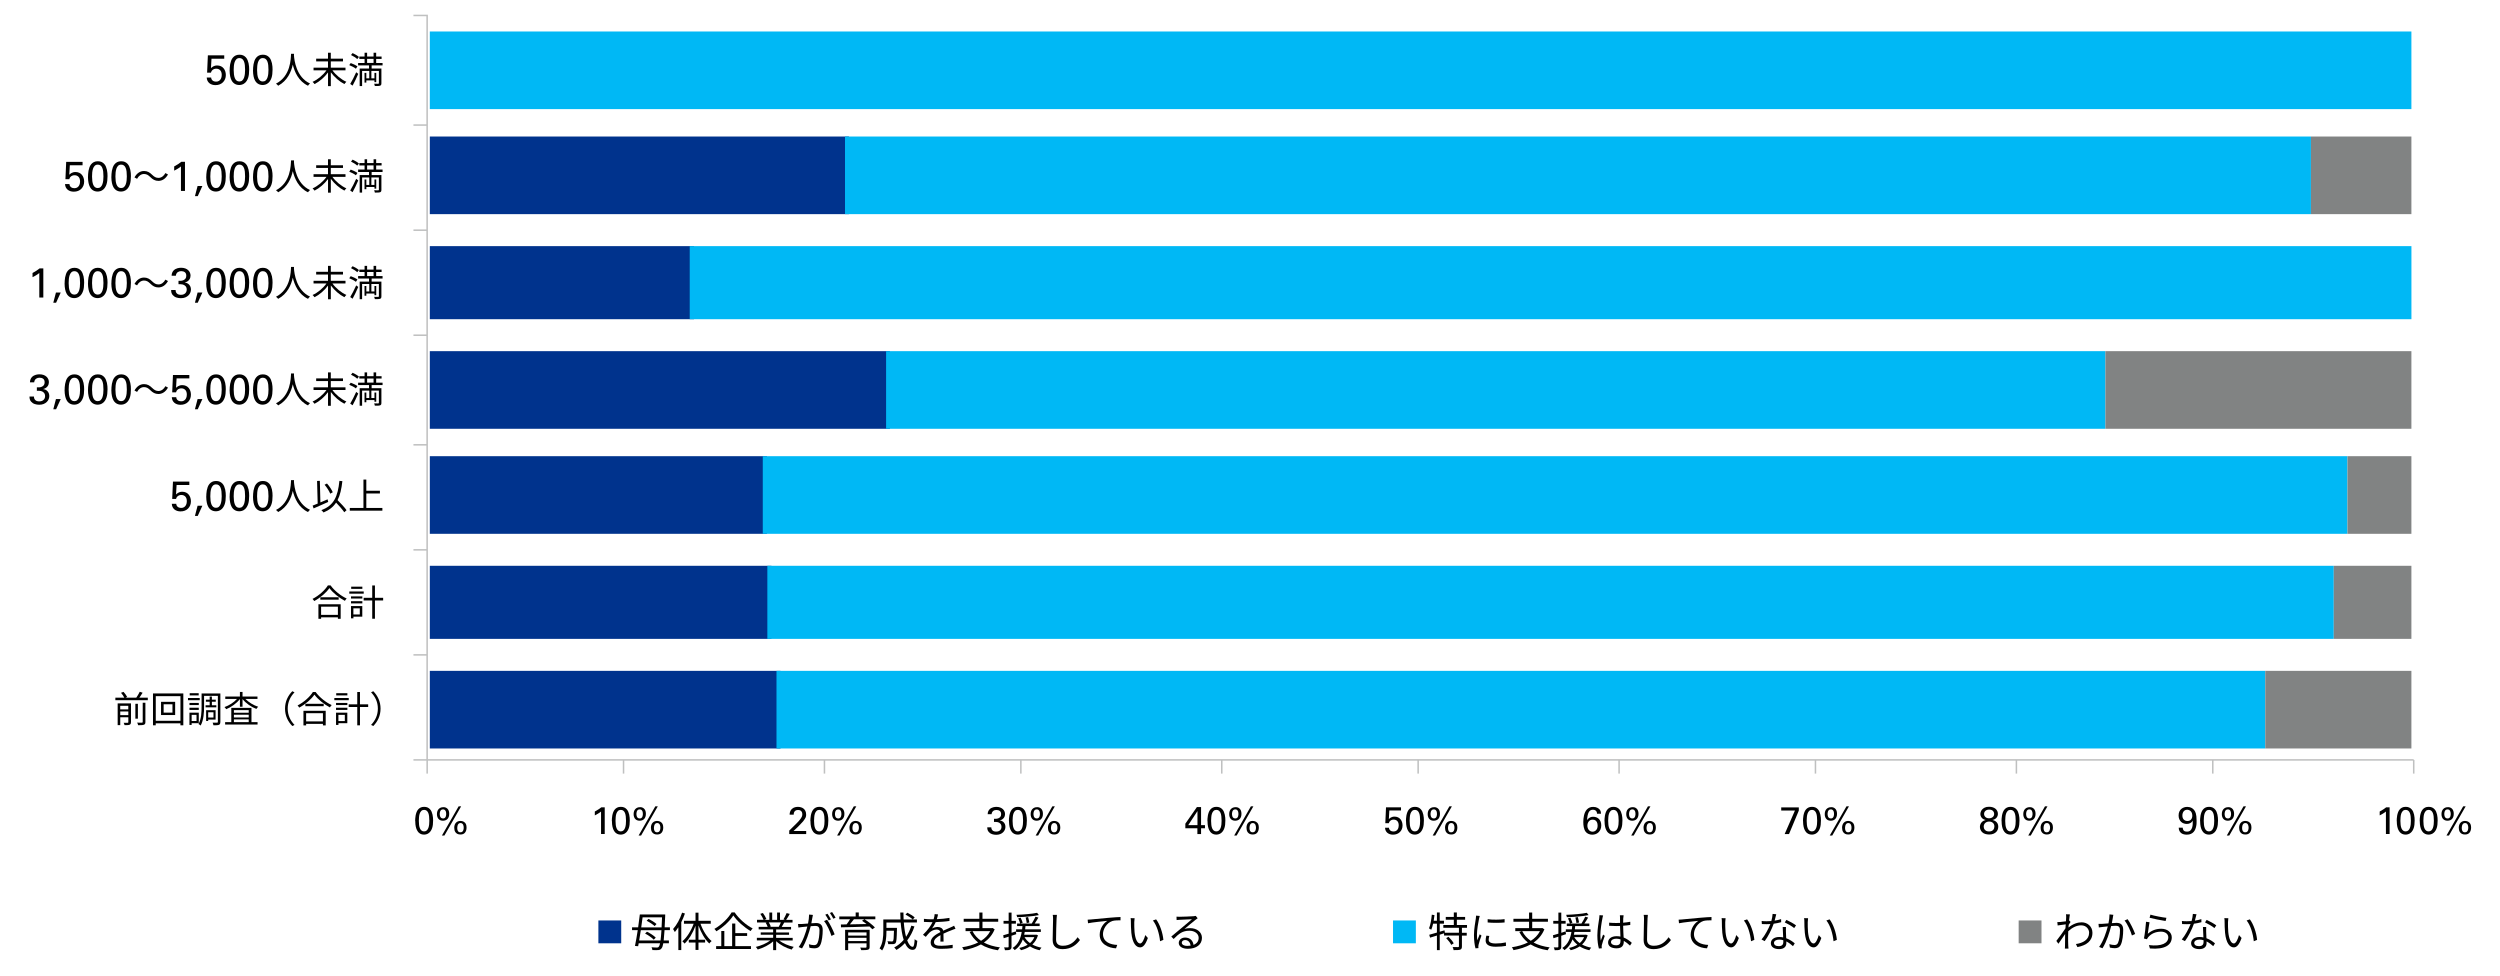
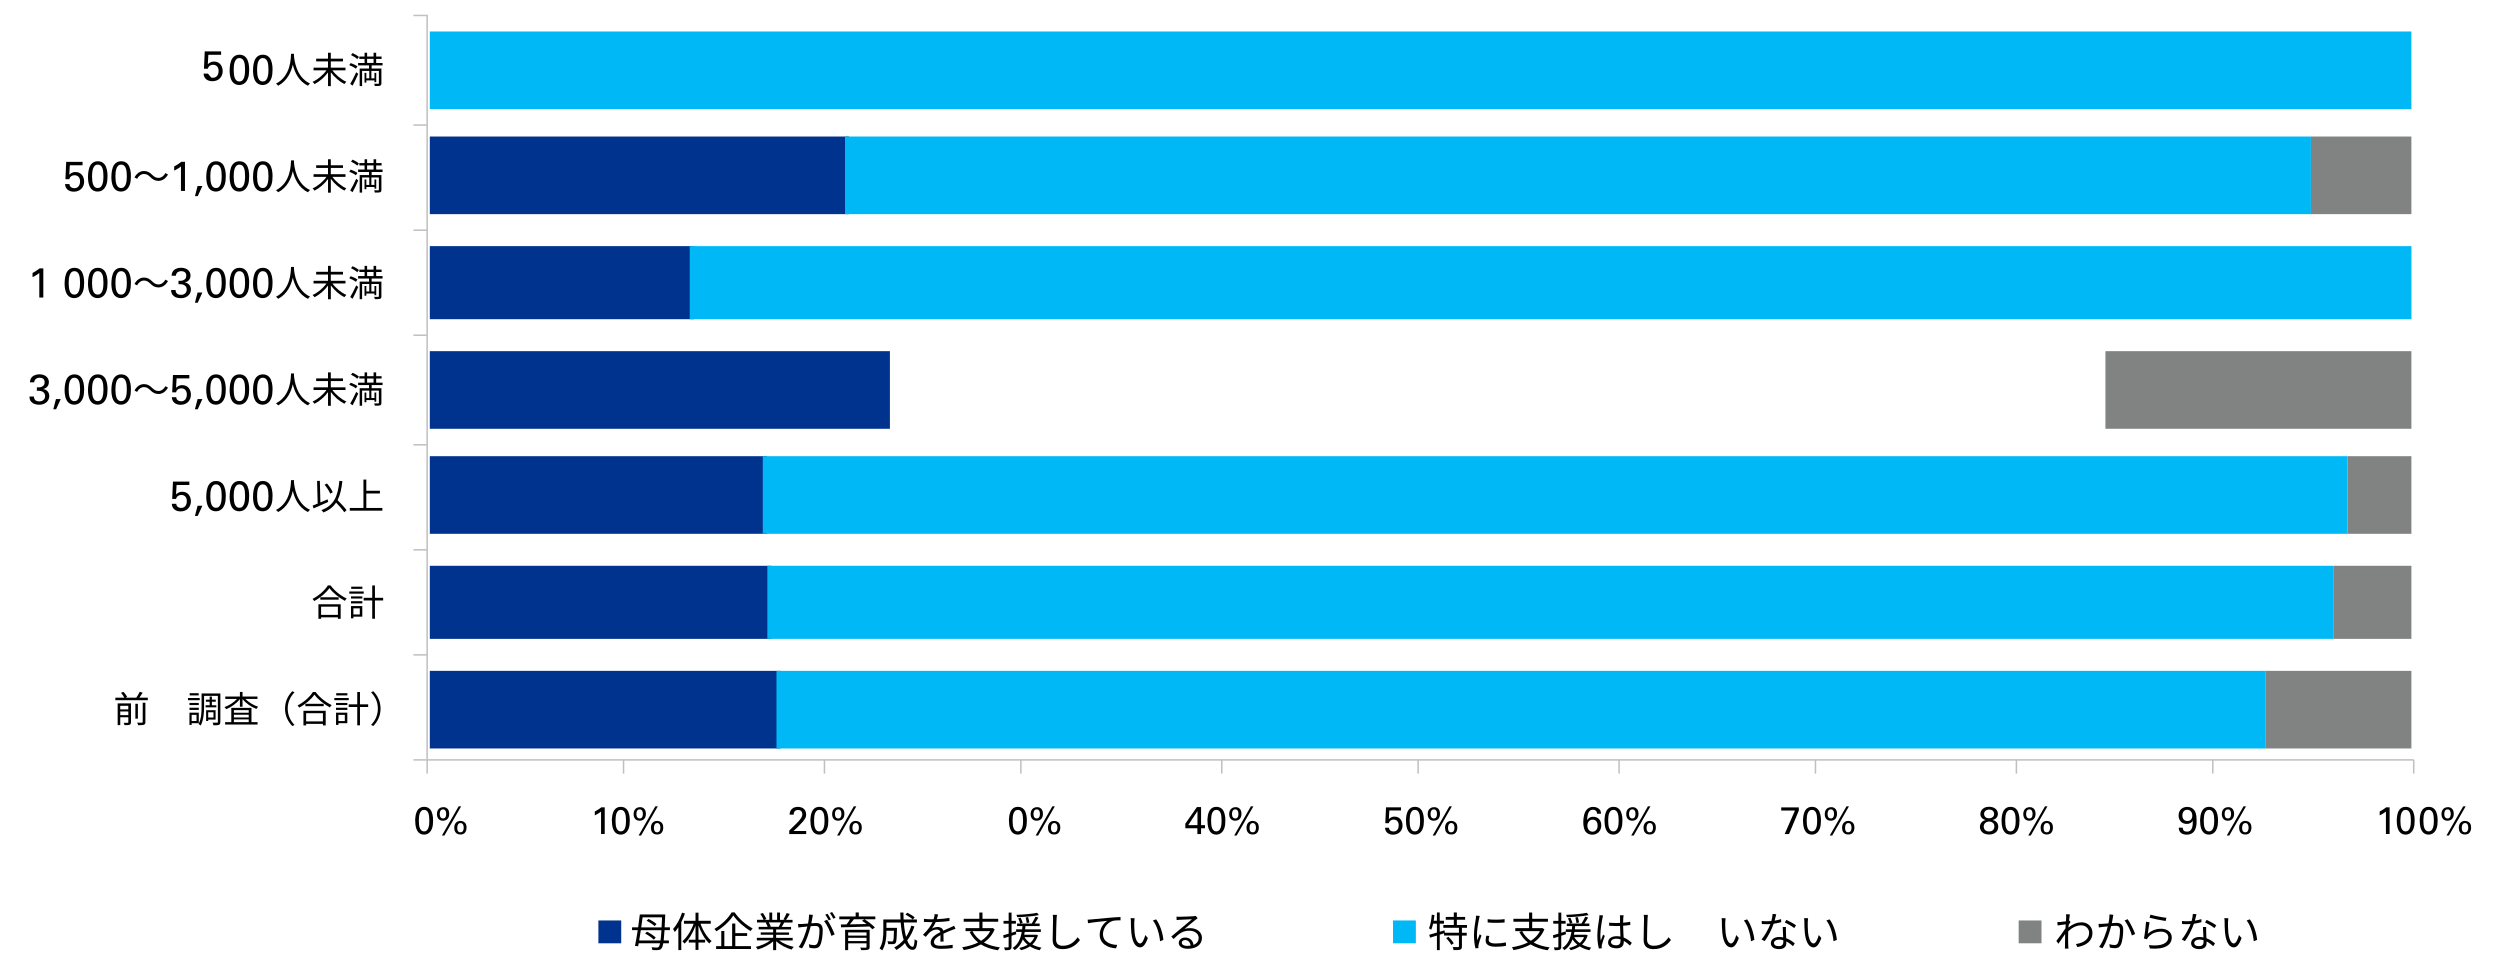
<svg xmlns="http://www.w3.org/2000/svg" id="_レイヤー_2" data-name="レイヤー 2" viewBox="0 0 820 320">
  <defs>
    <style>
      .cls-1 {
        fill: #818383;
      }

      .cls-2 {
        stroke-linejoin: round;
      }

      .cls-2, .cls-3 {
        fill: none;
        stroke: #bfc0c0;
        stroke-width: .5px;
      }

      .cls-3 {
        stroke-miterlimit: 10;
      }

      .cls-4 {
        fill: #00b8f5;
      }

      .cls-5 {
        fill: #00338d;
      }
    </style>
  </defs>
  <rect class="cls-5" x="140.98" y="44.78" width="137.46" height="25.46" />
  <rect class="cls-5" x="140.98" y="80.73" width="86.66" height="23.97" />
  <rect class="cls-5" x="140.98" y="115.18" width="150.91" height="25.46" />
  <rect class="cls-5" x="140.98" y="149.63" width="110.57" height="25.46" />
  <rect class="cls-5" x="140.98" y="185.58" width="112.06" height="23.97" />
  <rect class="cls-5" x="140.98" y="220.04" width="115.05" height="25.46" />
  <rect class="cls-4" x="140.98" y="10.33" width="649.96" height="25.46" />
  <rect class="cls-4" x="277.16" y="44.78" width="480.83" height="25.46" />
  <rect class="cls-4" x="226.23" y="80.73" width="564.72" height="23.97" />
-   <rect class="cls-4" x="290.64" y="115.18" width="399.95" height="25.46" />
  <rect class="cls-4" x="250.19" y="149.63" width="519.78" height="25.46" />
  <rect class="cls-4" x="251.69" y="185.58" width="513.79" height="23.97" />
  <rect class="cls-4" x="254.69" y="220.04" width="488.32" height="25.46" />
  <rect class="cls-1" x="757.99" y="44.78" width="32.95" height="25.46" />
  <rect class="cls-1" x="690.58" y="115.18" width="100.36" height="25.46" />
  <rect class="cls-1" x="769.97" y="149.63" width="20.97" height="25.46" />
  <rect class="cls-1" x="765.48" y="185.58" width="25.46" height="23.97" />
  <rect class="cls-1" x="743.01" y="220.04" width="47.93" height="25.46" />
  <line class="cls-2" x1="140.11" y1="249.25" x2="791.68" y2="249.25" />
  <path class="cls-2" d="M791.7,249.25v4.49M725.79,249.25v4.49M661.38,249.25v4.49M595.47,249.25v4.49M531.06,249.25v4.49M465.15,249.25v4.49M400.74,249.25v4.49M334.84,249.25v4.49M270.42,249.25v4.49M204.52,249.25v4.49M140.11,249.25v4.49" />
  <path class="cls-3" d="M135.61,249.25h4.49M135.61,214.8h4.49M135.61,180.35h4.49M135.61,145.9h4.49M135.61,109.95h4.49M135.61,75.5h4.49M135.61,41.02h4.49M135.61,5.07h4.49v244.18" />
  <g>
-     <path d="M69.26,25.42c0,.24.06.45.16.62.1.17.22.31.37.42.15.11.32.19.5.24s.37.08.55.08c.41,0,.75-.08,1-.26.25-.17.44-.37.57-.61.13-.23.21-.48.26-.72.04-.25.06-.45.06-.61,0-.66-.16-1.17-.49-1.52-.33-.35-.77-.53-1.32-.53-.28,0-.52.05-.74.14-.22.09-.4.21-.55.36s-.25.29-.3.43c-.06.14-.1.26-.14.37h-1.26l.25-5.69h5.37v1.12h-4.18l-.18,3.1c.07-.07.17-.16.28-.26s.25-.2.42-.29c.16-.09.35-.17.57-.24.22-.06.47-.1.75-.1.48,0,.9.09,1.26.26.36.17.66.41.89.7.23.29.41.62.53,1,.12.38.18.77.18,1.19,0,.47-.08.9-.24,1.3-.16.4-.39.75-.68,1.05s-.65.53-1.07.7-.89.25-1.42.25c-.39,0-.75-.05-1.09-.16-.34-.11-.63-.26-.89-.47-.26-.21-.46-.47-.62-.78-.15-.31-.24-.67-.26-1.08h1.44Z" />
+     <path d="M69.26,25.42s.37.08.55.08c.41,0,.75-.08,1-.26.25-.17.44-.37.57-.61.13-.23.21-.48.26-.72.04-.25.06-.45.06-.61,0-.66-.16-1.17-.49-1.52-.33-.35-.77-.53-1.32-.53-.28,0-.52.05-.74.14-.22.09-.4.21-.55.36s-.25.29-.3.43c-.06.14-.1.26-.14.37h-1.26l.25-5.69h5.37v1.12h-4.18l-.18,3.1c.07-.07.17-.16.28-.26s.25-.2.42-.29c.16-.09.35-.17.57-.24.22-.06.47-.1.75-.1.48,0,.9.09,1.26.26.36.17.66.41.89.7.23.29.41.62.53,1,.12.38.18.77.18,1.19,0,.47-.08.9-.24,1.3-.16.4-.39.75-.68,1.05s-.65.53-1.07.7-.89.25-1.42.25c-.39,0-.75-.05-1.09-.16-.34-.11-.63-.26-.89-.47-.26-.21-.46-.47-.62-.78-.15-.31-.24-.67-.26-1.08h1.44Z" />
    <path d="M75.33,23.02c0-.24,0-.53.03-.87.02-.34.06-.7.13-1.08.07-.38.17-.75.3-1.12.13-.37.32-.71.56-1.01.24-.3.54-.54.89-.72.35-.18.78-.28,1.29-.28.48,0,.89.08,1.23.23.34.16.63.37.87.63s.43.56.57.9c.14.34.25.68.33,1.04.08.36.13.72.16,1.08s.04.69.04.98c0,1.13-.11,2.04-.34,2.72s-.55,1.22-.99,1.63c-.17.16-.34.28-.52.38s-.35.17-.52.22c-.17.05-.33.08-.48.1-.15.02-.28.03-.39.03-.32,0-.62-.04-.88-.12-.27-.08-.51-.2-.73-.34-.22-.15-.4-.32-.56-.51-.16-.19-.29-.4-.39-.61-.08-.16-.16-.33-.23-.53-.07-.2-.14-.43-.19-.69s-.1-.56-.14-.9c-.04-.34-.06-.72-.06-1.15ZM76.65,22.95c0,.53.03,1.03.09,1.49.06.46.16.86.3,1.2.14.34.33.61.57.8.24.19.54.29.9.29.4,0,.72-.12.97-.35.25-.23.44-.54.57-.91.13-.37.22-.78.27-1.23.05-.45.07-.89.07-1.32,0-.57-.03-1.1-.08-1.57-.06-.48-.15-.89-.3-1.23-.14-.34-.33-.61-.57-.79-.24-.19-.54-.28-.9-.28-.41,0-.75.12-1,.37-.25.25-.44.56-.57.94-.13.38-.21.8-.26,1.26-.04.47-.06.91-.06,1.33Z" />
    <path d="M83,23.02c0-.24,0-.53.03-.87.02-.34.06-.7.13-1.08.07-.38.17-.75.3-1.12.13-.37.32-.71.56-1.01.24-.3.54-.54.89-.72.35-.18.78-.28,1.29-.28.48,0,.89.08,1.23.23.34.16.63.37.87.63s.43.56.57.9c.14.34.25.68.33,1.04.08.36.13.72.16,1.08s.04.69.04.98c0,1.13-.11,2.04-.34,2.72s-.55,1.22-.99,1.63c-.17.16-.34.28-.52.38s-.35.17-.52.22c-.17.05-.33.08-.48.1-.15.02-.28.03-.39.03-.32,0-.62-.04-.88-.12-.27-.08-.51-.2-.73-.34-.22-.15-.4-.32-.56-.51-.16-.19-.29-.4-.39-.61-.08-.16-.16-.33-.23-.53-.07-.2-.14-.43-.19-.69s-.1-.56-.14-.9c-.04-.34-.06-.72-.06-1.15ZM84.32,22.95c0,.53.03,1.03.09,1.49.06.46.16.86.3,1.2.14.34.33.61.57.8.24.19.54.29.9.29.4,0,.72-.12.97-.35.25-.23.44-.54.57-.91.13-.37.22-.78.27-1.23.05-.45.07-.89.07-1.32,0-.57-.03-1.1-.08-1.57-.06-.48-.15-.89-.3-1.23-.14-.34-.33-.61-.57-.79-.24-.19-.54-.28-.9-.28-.41,0-.75.12-1,.37-.25.25-.44.56-.57.94-.13.38-.21.8-.26,1.26-.04.47-.06.91-.06,1.33Z" />
    <path d="M96.44,17.65c-.01.16-.01.35-.02.55.11,1.58.76,7.13,5.27,9.19-.25.19-.53.49-.66.73-3.1-1.46-4.42-4.54-4.99-6.94-.53,2.4-1.76,5.29-4.8,6.94-.16-.22-.44-.5-.72-.68,4.86-2.48,4.86-8.21,4.94-9.79h.98Z" />
    <path d="M109.03,23.06c1.09,1.54,2.92,3.04,4.58,3.77-.2.17-.49.52-.65.74-1.58-.78-3.29-2.27-4.45-3.86v4.54h-.92v-4.49c-1.16,1.6-2.84,3.02-4.42,3.82-.16-.22-.44-.56-.65-.73,1.67-.74,3.48-2.23,4.56-3.78h-4.24v-.88h4.74v-2.06h-3.88v-.88h3.88v-1.96h.92v1.96h4v.88h-4v2.06h4.82v.88h-4.31Z" />
    <path d="M116.73,22.54c-.47-.38-1.4-.89-2.18-1.18l.49-.68c.74.26,1.7.72,2.2,1.09l-.5.77ZM114.87,27.53c.56-.91,1.37-2.47,1.96-3.83l.67.53c-.53,1.26-1.24,2.74-1.85,3.85l-.78-.55ZM117.17,19.38c-.41-.42-1.3-.98-2.04-1.33l.52-.64c.73.32,1.63.85,2.08,1.28l-.55.68ZM121.9,21.46v1.01h3.2v4.81c0,.44-.08.68-.41.82-.34.12-.89.12-1.74.12-.04-.22-.13-.53-.24-.76.61.02,1.18.02,1.34.02.17-.01.22-.06.22-.2v-4.02h-2.46v2.44h1.01v-1.79h.59v3.02h-.59v-.55h-2.66v.72h-.6v-3.19h.6v1.79h.96v-2.44h-2.35v4.97h-.8v-5.76h3.07v-1.01h-3.58v-.8h2.12v-1.34h-1.72v-.78h1.72v-1.24h.83v1.24h2.12v-1.24h.85v1.24h1.78v.78h-1.78v1.34h2.1v.8h-3.59ZM120.41,20.65h2.12v-1.34h-2.12v1.34Z" />
  </g>
  <g>
    <path d="M22.79,60.37c0,.24.06.45.16.62.1.17.22.31.37.42.15.11.32.19.5.24s.37.08.55.08c.41,0,.75-.08,1-.26.25-.17.44-.37.57-.61.13-.23.21-.48.26-.72.04-.25.06-.45.06-.61,0-.66-.16-1.17-.49-1.52-.33-.35-.77-.53-1.32-.53-.28,0-.52.05-.74.14-.22.09-.4.21-.55.36s-.25.29-.3.43c-.06.14-.1.26-.14.37h-1.26l.25-5.69h5.37v1.12h-4.18l-.18,3.1c.07-.07.17-.16.28-.26s.25-.2.42-.29c.16-.09.35-.17.57-.24.22-.06.47-.1.75-.1.48,0,.9.09,1.26.26.36.17.66.41.89.7.23.29.41.62.53,1,.12.38.18.77.18,1.19,0,.47-.08.9-.24,1.3-.16.4-.39.75-.68,1.05s-.65.53-1.07.7-.89.25-1.42.25c-.39,0-.75-.05-1.09-.16-.34-.11-.63-.26-.89-.47-.26-.21-.46-.47-.62-.78-.15-.31-.24-.67-.26-1.08h1.44Z" />
    <path d="M28.87,57.97c0-.24,0-.53.03-.87.02-.34.06-.7.13-1.08.07-.38.17-.75.3-1.12.13-.37.32-.71.56-1.01.24-.3.54-.54.89-.72.35-.18.78-.28,1.29-.28.48,0,.89.08,1.23.23.34.16.63.37.87.63s.43.56.57.9c.14.34.25.68.33,1.04.08.36.13.72.16,1.08s.04.69.04.98c0,1.13-.11,2.04-.34,2.72s-.55,1.22-.99,1.63c-.17.16-.34.28-.52.38s-.35.17-.52.22c-.17.05-.33.08-.48.1-.15.02-.28.03-.39.03-.32,0-.62-.04-.88-.12-.27-.08-.51-.2-.73-.34-.22-.15-.4-.32-.56-.51-.16-.19-.29-.4-.39-.61-.08-.16-.16-.33-.23-.53-.07-.2-.14-.43-.19-.69s-.1-.56-.14-.9c-.04-.34-.06-.72-.06-1.15ZM30.19,57.9c0,.53.03,1.03.09,1.49.06.46.16.86.3,1.2.14.34.33.61.57.8.24.19.54.29.9.29.4,0,.72-.12.97-.35.25-.23.44-.54.57-.91.13-.37.22-.78.27-1.23.05-.45.07-.89.07-1.32,0-.57-.03-1.1-.08-1.57-.06-.48-.15-.89-.3-1.23-.14-.34-.33-.61-.57-.79-.24-.19-.54-.28-.9-.28-.41,0-.75.12-1,.37-.25.25-.44.56-.57.94-.13.38-.21.8-.26,1.26-.04.47-.06.91-.06,1.33Z" />
    <path d="M36.54,57.97c0-.24,0-.53.03-.87.02-.34.06-.7.13-1.08.07-.38.17-.75.3-1.12.13-.37.32-.71.56-1.01.24-.3.54-.54.89-.72.35-.18.78-.28,1.29-.28.48,0,.89.08,1.23.23.34.16.63.37.87.63s.43.56.57.9c.14.34.25.68.33,1.04.08.36.13.72.16,1.08s.04.69.04.98c0,1.13-.11,2.04-.34,2.72s-.55,1.22-.99,1.63c-.17.16-.34.28-.52.38s-.35.17-.52.22c-.17.05-.33.08-.48.1-.15.02-.28.03-.39.03-.32,0-.62-.04-.88-.12-.27-.08-.51-.2-.73-.34-.22-.15-.4-.32-.56-.51-.16-.19-.29-.4-.39-.61-.08-.16-.16-.33-.23-.53-.07-.2-.14-.43-.19-.69s-.1-.56-.14-.9c-.04-.34-.06-.72-.06-1.15ZM37.86,57.9c0,.53.03,1.03.09,1.49.06.46.16.86.3,1.2.14.34.33.61.57.8.24.19.54.29.9.29.4,0,.72-.12.97-.35.25-.23.44-.54.57-.91.13-.37.22-.78.27-1.23.05-.45.07-.89.07-1.32,0-.57-.03-1.1-.08-1.57-.06-.48-.15-.89-.3-1.23-.14-.34-.33-.61-.57-.79-.24-.19-.54-.28-.9-.28-.41,0-.75.12-1,.37-.25.25-.44.56-.57.94-.13.38-.21.8-.26,1.26-.04.47-.06.91-.06,1.33Z" />
    <path d="M47.23,57.07c-.95,0-1.78.64-2.27,1.58l-.85-.46c.76-1.37,1.86-2.1,3.13-2.1,1.09,0,1.86.44,2.7,1.28.65.61,1.18.98,2.04.98.95,0,1.78-.64,2.27-1.58l.85.46c-.76,1.37-1.86,2.1-3.13,2.1-1.09,0-1.86-.44-2.7-1.28-.65-.61-1.16-.98-2.04-.98Z" />
    <path d="M59.35,54.59c-.15.13-.32.26-.5.39s-.38.25-.58.37-.4.23-.59.34c-.2.11-.38.2-.55.28v-1.38c.45-.24.88-.49,1.3-.76.41-.27.75-.52,1.02-.75h1.22v9.55h-1.32v-8.05Z" />
    <path d="M66.38,61l-1.52,3.34h-.92l.87-3.34h1.57Z" />
    <path d="M67.66,57.97c0-.24,0-.53.03-.87.02-.34.06-.7.13-1.08.07-.38.17-.75.3-1.12.13-.37.32-.71.56-1.01.24-.3.54-.54.89-.72.35-.18.78-.28,1.29-.28.48,0,.89.08,1.23.23.34.16.63.37.87.63s.43.56.57.9c.14.34.25.68.33,1.04.08.36.13.72.16,1.08s.04.69.04.98c0,1.13-.11,2.04-.34,2.72s-.55,1.22-.99,1.63c-.17.16-.34.28-.52.38s-.35.17-.52.22c-.17.05-.33.08-.48.1-.15.02-.28.03-.39.03-.32,0-.62-.04-.88-.12-.27-.08-.51-.2-.73-.34-.22-.15-.4-.32-.56-.51-.16-.19-.29-.4-.39-.61-.08-.16-.16-.33-.23-.53-.07-.2-.14-.43-.19-.69s-.1-.56-.14-.9c-.04-.34-.06-.72-.06-1.15ZM68.98,57.9c0,.53.03,1.03.09,1.49.06.46.16.86.3,1.2.14.34.33.61.57.8.24.19.54.29.9.29.4,0,.72-.12.97-.35.25-.23.44-.54.57-.91.13-.37.22-.78.27-1.23.05-.45.07-.89.07-1.32,0-.57-.03-1.1-.08-1.57-.06-.48-.15-.89-.3-1.23-.14-.34-.33-.61-.57-.79-.24-.19-.54-.28-.9-.28-.41,0-.75.12-1,.37-.25.25-.44.56-.57.94-.13.38-.21.8-.26,1.26-.04.47-.06.91-.06,1.33Z" />
    <path d="M75.33,57.97c0-.24,0-.53.03-.87.02-.34.06-.7.13-1.08.07-.38.17-.75.3-1.12.13-.37.32-.71.56-1.01.24-.3.54-.54.89-.72.35-.18.78-.28,1.29-.28.48,0,.89.08,1.23.23.34.16.63.37.87.63s.43.56.57.9c.14.34.25.68.33,1.04.08.36.13.72.16,1.08s.04.69.04.98c0,1.13-.11,2.04-.34,2.72s-.55,1.22-.99,1.63c-.17.16-.34.28-.52.38s-.35.17-.52.22c-.17.05-.33.08-.48.1-.15.02-.28.03-.39.03-.32,0-.62-.04-.88-.12-.27-.08-.51-.2-.73-.34-.22-.15-.4-.32-.56-.51-.16-.19-.29-.4-.39-.61-.08-.16-.16-.33-.23-.53-.07-.2-.14-.43-.19-.69s-.1-.56-.14-.9c-.04-.34-.06-.72-.06-1.15ZM76.65,57.9c0,.53.03,1.03.09,1.49.06.46.16.86.3,1.2.14.34.33.61.57.8.24.19.54.29.9.29.4,0,.72-.12.97-.35.25-.23.44-.54.57-.91.13-.37.22-.78.27-1.23.05-.45.07-.89.07-1.32,0-.57-.03-1.1-.08-1.57-.06-.48-.15-.89-.3-1.23-.14-.34-.33-.61-.57-.79-.24-.19-.54-.28-.9-.28-.41,0-.75.12-1,.37-.25.25-.44.56-.57.94-.13.38-.21.8-.26,1.26-.04.47-.06.91-.06,1.33Z" />
    <path d="M83,57.97c0-.24,0-.53.03-.87.02-.34.06-.7.13-1.08.07-.38.17-.75.3-1.12.13-.37.32-.71.56-1.01.24-.3.54-.54.89-.72.35-.18.78-.28,1.29-.28.48,0,.89.08,1.23.23.34.16.63.37.87.63s.43.56.57.9c.14.34.25.68.33,1.04.08.36.13.72.16,1.08s.04.69.04.98c0,1.13-.11,2.04-.34,2.72s-.55,1.22-.99,1.63c-.17.16-.34.28-.52.38s-.35.17-.52.22c-.17.05-.33.08-.48.1-.15.02-.28.03-.39.03-.32,0-.62-.04-.88-.12-.27-.08-.51-.2-.73-.34-.22-.15-.4-.32-.56-.51-.16-.19-.29-.4-.39-.61-.08-.16-.16-.33-.23-.53-.07-.2-.14-.43-.19-.69s-.1-.56-.14-.9c-.04-.34-.06-.72-.06-1.15ZM84.32,57.9c0,.53.03,1.03.09,1.49.06.46.16.86.3,1.2.14.34.33.61.57.8.24.19.54.29.9.29.4,0,.72-.12.97-.35.25-.23.44-.54.57-.91.13-.37.22-.78.27-1.23.05-.45.07-.89.07-1.32,0-.57-.03-1.1-.08-1.57-.06-.48-.15-.89-.3-1.23-.14-.34-.33-.61-.57-.79-.24-.19-.54-.28-.9-.28-.41,0-.75.12-1,.37-.25.25-.44.56-.57.94-.13.38-.21.8-.26,1.26-.04.47-.06.91-.06,1.33Z" />
    <path d="M96.44,52.6c-.01.16-.01.35-.02.55.11,1.58.76,7.13,5.27,9.19-.25.19-.53.49-.66.73-3.1-1.46-4.42-4.54-4.99-6.94-.53,2.4-1.76,5.29-4.8,6.94-.16-.22-.44-.5-.72-.68,4.86-2.48,4.86-8.21,4.94-9.79h.98Z" />
    <path d="M109.03,58.01c1.09,1.54,2.92,3.04,4.58,3.77-.2.17-.49.52-.65.74-1.58-.78-3.29-2.27-4.45-3.86v4.54h-.92v-4.49c-1.16,1.6-2.84,3.02-4.42,3.82-.16-.22-.44-.56-.65-.73,1.67-.74,3.48-2.23,4.56-3.78h-4.24v-.88h4.74v-2.06h-3.88v-.88h3.88v-1.96h.92v1.96h4v.88h-4v2.06h4.82v.88h-4.31Z" />
    <path d="M116.73,57.49c-.47-.38-1.4-.89-2.18-1.18l.49-.68c.74.26,1.7.72,2.2,1.09l-.5.77ZM114.87,62.48c.56-.91,1.37-2.47,1.96-3.83l.67.53c-.53,1.26-1.24,2.74-1.85,3.85l-.78-.55ZM117.17,54.33c-.41-.42-1.3-.98-2.04-1.33l.52-.64c.73.32,1.63.85,2.08,1.28l-.55.68ZM121.9,56.41v1.01h3.2v4.81c0,.44-.08.68-.41.82-.34.12-.89.12-1.74.12-.04-.22-.13-.53-.24-.76.61.02,1.18.02,1.34.02.17-.01.22-.06.22-.2v-4.02h-2.46v2.44h1.01v-1.79h.59v3.02h-.59v-.55h-2.66v.72h-.6v-3.19h.6v1.79h.96v-2.44h-2.35v4.97h-.8v-5.76h3.07v-1.01h-3.58v-.8h2.12v-1.34h-1.72v-.78h1.72v-1.24h.83v1.24h2.12v-1.24h.85v1.24h1.78v.78h-1.78v1.34h2.1v.8h-3.59ZM120.41,55.6h2.12v-1.34h-2.12v1.34Z" />
  </g>
  <g>
    <path d="M12.89,89.54c-.15.13-.32.26-.5.39s-.38.25-.58.37-.4.23-.59.34c-.2.11-.38.2-.55.28v-1.38c.45-.24.88-.49,1.3-.76.41-.27.75-.52,1.02-.75h1.22v9.55h-1.32v-8.05Z" />
-     <path d="M19.92,95.95l-1.52,3.34h-.92l.87-3.34h1.57Z" />
    <path d="M21.2,92.92c0-.24,0-.53.03-.87.02-.34.06-.7.13-1.08.07-.38.17-.75.3-1.12.13-.37.32-.71.56-1.01.24-.3.54-.54.89-.72.35-.18.78-.28,1.29-.28.48,0,.89.08,1.23.23.34.16.63.37.87.63s.43.56.57.9c.14.34.25.68.33,1.04.08.36.13.72.16,1.08s.04.69.04.98c0,1.13-.11,2.04-.34,2.72s-.55,1.22-.99,1.63c-.17.16-.34.28-.52.38s-.35.17-.52.22c-.17.05-.33.08-.48.1-.15.02-.28.03-.39.03-.32,0-.62-.04-.88-.12-.27-.08-.51-.2-.73-.34-.22-.15-.4-.32-.56-.51-.16-.19-.29-.4-.39-.61-.08-.16-.16-.33-.23-.53-.07-.2-.14-.43-.19-.69s-.1-.56-.14-.9c-.04-.34-.06-.72-.06-1.15ZM22.52,92.85c0,.53.03,1.03.09,1.49.06.46.16.86.3,1.2.14.34.33.61.57.8.24.19.54.29.9.29.4,0,.72-.12.97-.35.25-.23.44-.54.57-.91.13-.37.22-.78.27-1.23.05-.45.07-.89.07-1.32,0-.57-.03-1.1-.08-1.57-.06-.48-.15-.89-.3-1.23-.14-.34-.33-.61-.57-.79-.24-.19-.54-.28-.9-.28-.41,0-.75.12-1,.37-.25.25-.44.56-.57.94-.13.38-.21.8-.26,1.26-.04.47-.06.91-.06,1.33Z" />
    <path d="M28.87,92.92c0-.24,0-.53.03-.87.02-.34.06-.7.13-1.08.07-.38.17-.75.3-1.12.13-.37.32-.71.56-1.01.24-.3.54-.54.89-.72.35-.18.78-.28,1.29-.28.48,0,.89.08,1.23.23.34.16.63.37.87.63s.43.56.57.9c.14.34.25.68.33,1.04.08.36.13.72.16,1.08s.04.69.04.98c0,1.13-.11,2.04-.34,2.72s-.55,1.22-.99,1.63c-.17.16-.34.28-.52.38s-.35.17-.52.22c-.17.05-.33.08-.48.1-.15.02-.28.03-.39.03-.32,0-.62-.04-.88-.12-.27-.08-.51-.2-.73-.34-.22-.15-.4-.32-.56-.51-.16-.19-.29-.4-.39-.61-.08-.16-.16-.33-.23-.53-.07-.2-.14-.43-.19-.69s-.1-.56-.14-.9c-.04-.34-.06-.72-.06-1.15ZM30.19,92.85c0,.53.03,1.03.09,1.49.06.46.16.86.3,1.2.14.34.33.61.57.8.24.19.54.29.9.29.4,0,.72-.12.97-.35.25-.23.44-.54.57-.91.13-.37.22-.78.27-1.23.05-.45.07-.89.07-1.32,0-.57-.03-1.1-.08-1.57-.06-.48-.15-.89-.3-1.23-.14-.34-.33-.61-.57-.79-.24-.19-.54-.28-.9-.28-.41,0-.75.12-1,.37-.25.25-.44.56-.57.94-.13.38-.21.8-.26,1.26-.04.47-.06.91-.06,1.33Z" />
    <path d="M36.54,92.92c0-.24,0-.53.03-.87.02-.34.06-.7.13-1.08.07-.38.17-.75.3-1.12.13-.37.32-.71.56-1.01.24-.3.54-.54.89-.72.35-.18.78-.28,1.29-.28.48,0,.89.08,1.23.23.34.16.63.37.87.63s.43.56.57.9c.14.34.25.68.33,1.04.08.36.13.72.16,1.08s.04.69.04.98c0,1.13-.11,2.04-.34,2.72s-.55,1.22-.99,1.63c-.17.16-.34.28-.52.38s-.35.17-.52.22c-.17.05-.33.08-.48.1-.15.02-.28.03-.39.03-.32,0-.62-.04-.88-.12-.27-.08-.51-.2-.73-.34-.22-.15-.4-.32-.56-.51-.16-.19-.29-.4-.39-.61-.08-.16-.16-.33-.23-.53-.07-.2-.14-.43-.19-.69s-.1-.56-.14-.9c-.04-.34-.06-.72-.06-1.15ZM37.86,92.85c0,.53.03,1.03.09,1.49.06.46.16.86.3,1.2.14.34.33.61.57.8.24.19.54.29.9.29.4,0,.72-.12.97-.35.25-.23.44-.54.57-.91.13-.37.22-.78.27-1.23.05-.45.07-.89.07-1.32,0-.57-.03-1.1-.08-1.57-.06-.48-.15-.89-.3-1.23-.14-.34-.33-.61-.57-.79-.24-.19-.54-.28-.9-.28-.41,0-.75.12-1,.37-.25.25-.44.56-.57.94-.13.38-.21.8-.26,1.26-.04.47-.06.91-.06,1.33Z" />
    <path d="M47.23,92.02c-.95,0-1.78.64-2.27,1.58l-.85-.46c.76-1.37,1.86-2.1,3.13-2.1,1.09,0,1.86.44,2.7,1.28.65.61,1.18.98,2.04.98.95,0,1.78-.64,2.27-1.58l.85.46c-.76,1.37-1.86,2.1-3.13,2.1-1.09,0-1.86-.44-2.7-1.28-.65-.61-1.16-.98-2.04-.98Z" />
    <path d="M57.6,95.14c0,.47.13.85.43,1.13.29.29.73.43,1.32.43.33,0,.62-.05.86-.15s.44-.23.59-.39.26-.34.34-.55c.07-.2.11-.41.11-.62,0-.25-.04-.47-.11-.66s-.18-.36-.31-.5c-.13-.14-.28-.25-.44-.34-.17-.09-.34-.15-.51-.19-.25-.05-.47-.07-.67-.08-.2,0-.42,0-.66,0v-1.12c.24.02.51.02.8,0,.29-.02.57-.09.83-.21.26-.11.48-.29.66-.52.17-.23.26-.54.26-.93,0-.54-.16-.92-.48-1.16s-.72-.35-1.2-.35c-.18,0-.36.02-.55.07-.19.05-.37.13-.54.24-.17.12-.31.27-.43.46s-.19.44-.22.74h-1.39c0-.4.08-.74.2-1.02.12-.28.28-.52.46-.71.18-.19.39-.35.62-.47.23-.12.46-.21.68-.27s.44-.1.64-.12c.2-.02.36-.03.49-.03.52,0,.98.07,1.37.21s.71.34.97.58.46.52.59.83c.13.31.19.63.19.96,0,.19-.03.41-.09.64s-.16.45-.31.66c-.15.21-.34.4-.59.57-.24.17-.55.3-.92.38.51.07.9.23,1.18.46.28.23.48.48.61.74.12.26.2.5.22.73.02.22.03.35.03.4,0,.33-.07.67-.21,1-.14.34-.34.64-.62.91-.28.27-.62.49-1.03.66-.41.17-.9.25-1.45.25-.51,0-.99-.08-1.46-.23s-.85-.41-1.16-.76c-.14-.15-.25-.3-.32-.46-.08-.16-.13-.31-.17-.46-.03-.15-.05-.29-.06-.43,0-.13-.01-.25-.01-.35h1.46Z" />
    <path d="M66.38,95.95l-1.52,3.34h-.92l.87-3.34h1.57Z" />
    <path d="M67.66,92.92c0-.24,0-.53.03-.87.02-.34.06-.7.13-1.08.07-.38.17-.75.3-1.12.13-.37.32-.71.56-1.01.24-.3.54-.54.89-.72.35-.18.78-.28,1.29-.28.48,0,.89.08,1.23.23.34.16.63.37.87.63s.43.56.57.9c.14.34.25.68.33,1.04.08.36.13.72.16,1.08s.04.69.04.98c0,1.13-.11,2.04-.34,2.72s-.55,1.22-.99,1.63c-.17.16-.34.28-.52.38s-.35.17-.52.22c-.17.05-.33.08-.48.1-.15.02-.28.03-.39.03-.32,0-.62-.04-.88-.12-.27-.08-.51-.2-.73-.34-.22-.15-.4-.32-.56-.51-.16-.19-.29-.4-.39-.61-.08-.16-.16-.33-.23-.53-.07-.2-.14-.43-.19-.69s-.1-.56-.14-.9c-.04-.34-.06-.72-.06-1.15ZM68.98,92.85c0,.53.03,1.03.09,1.49.06.46.16.86.3,1.2.14.34.33.61.57.8.24.19.54.29.9.29.4,0,.72-.12.97-.35.25-.23.44-.54.57-.91.13-.37.22-.78.27-1.23.05-.45.07-.89.07-1.32,0-.57-.03-1.1-.08-1.57-.06-.48-.15-.89-.3-1.23-.14-.34-.33-.61-.57-.79-.24-.19-.54-.28-.9-.28-.41,0-.75.12-1,.37-.25.25-.44.56-.57.94-.13.38-.21.8-.26,1.26-.04.47-.06.91-.06,1.33Z" />
    <path d="M75.33,92.92c0-.24,0-.53.03-.87.02-.34.06-.7.13-1.08.07-.38.17-.75.3-1.12.13-.37.32-.71.56-1.01.24-.3.54-.54.89-.72.35-.18.78-.28,1.29-.28.48,0,.89.08,1.23.23.34.16.63.37.87.63s.43.56.57.9c.14.34.25.68.33,1.04.08.36.13.72.16,1.08s.04.69.04.98c0,1.13-.11,2.04-.34,2.72s-.55,1.22-.99,1.63c-.17.16-.34.28-.52.38s-.35.17-.52.22c-.17.05-.33.08-.48.1-.15.02-.28.03-.39.03-.32,0-.62-.04-.88-.12-.27-.08-.51-.2-.73-.34-.22-.15-.4-.32-.56-.51-.16-.19-.29-.4-.39-.61-.08-.16-.16-.33-.23-.53-.07-.2-.14-.43-.19-.69s-.1-.56-.14-.9c-.04-.34-.06-.72-.06-1.15ZM76.65,92.85c0,.53.03,1.03.09,1.49.06.46.16.86.3,1.2.14.34.33.61.57.8.24.19.54.29.9.29.4,0,.72-.12.97-.35.25-.23.44-.54.57-.91.13-.37.22-.78.27-1.23.05-.45.07-.89.07-1.32,0-.57-.03-1.1-.08-1.57-.06-.48-.15-.89-.3-1.23-.14-.34-.33-.61-.57-.79-.24-.19-.54-.28-.9-.28-.41,0-.75.12-1,.37-.25.25-.44.56-.57.94-.13.38-.21.8-.26,1.26-.04.47-.06.91-.06,1.33Z" />
    <path d="M83,92.92c0-.24,0-.53.03-.87.02-.34.06-.7.13-1.08.07-.38.17-.75.3-1.12.13-.37.32-.71.56-1.01.24-.3.54-.54.89-.72.35-.18.78-.28,1.29-.28.48,0,.89.08,1.23.23.34.16.63.37.87.63s.43.56.57.9c.14.34.25.68.33,1.04.08.36.13.72.16,1.08s.04.69.04.98c0,1.13-.11,2.04-.34,2.72s-.55,1.22-.99,1.63c-.17.16-.34.28-.52.38s-.35.17-.52.22c-.17.05-.33.08-.48.1-.15.02-.28.03-.39.03-.32,0-.62-.04-.88-.12-.27-.08-.51-.2-.73-.34-.22-.15-.4-.32-.56-.51-.16-.19-.29-.4-.39-.61-.08-.16-.16-.33-.23-.53-.07-.2-.14-.43-.19-.69s-.1-.56-.14-.9c-.04-.34-.06-.72-.06-1.15ZM84.33,92.85c0,.53.03,1.03.09,1.49.06.46.16.86.3,1.2.14.34.33.61.57.8.24.19.54.29.9.29.4,0,.72-.12.97-.35.25-.23.44-.54.57-.91.13-.37.22-.78.27-1.23.05-.45.07-.89.07-1.32,0-.57-.03-1.1-.08-1.57-.06-.48-.15-.89-.3-1.23-.14-.34-.33-.61-.57-.79-.24-.19-.54-.28-.9-.28-.41,0-.75.12-1,.37-.25.25-.44.56-.57.94-.13.38-.21.8-.26,1.26-.04.47-.06.91-.06,1.33Z" />
    <path d="M96.44,87.55c-.01.16-.01.35-.02.55.11,1.58.76,7.13,5.27,9.19-.25.19-.53.49-.66.73-3.1-1.46-4.42-4.54-4.99-6.94-.53,2.4-1.76,5.29-4.8,6.94-.16-.22-.44-.5-.72-.68,4.86-2.48,4.86-8.21,4.94-9.79h.98Z" />
    <path d="M109.03,92.97c1.09,1.54,2.92,3.04,4.58,3.77-.2.17-.49.52-.65.74-1.58-.78-3.29-2.27-4.45-3.86v4.54h-.92v-4.49c-1.16,1.6-2.84,3.02-4.42,3.82-.16-.22-.44-.56-.65-.73,1.67-.74,3.48-2.23,4.56-3.78h-4.24v-.88h4.74v-2.06h-3.88v-.88h3.88v-1.96h.92v1.96h4v.88h-4v2.06h4.82v.88h-4.31Z" />
    <path d="M116.73,92.44c-.47-.38-1.4-.89-2.18-1.18l.49-.68c.74.26,1.7.72,2.2,1.09l-.5.77ZM114.87,97.43c.56-.91,1.37-2.47,1.96-3.83l.67.53c-.53,1.26-1.24,2.74-1.85,3.85l-.78-.55ZM117.17,89.28c-.41-.42-1.3-.98-2.04-1.33l.52-.64c.73.32,1.63.85,2.08,1.28l-.55.68ZM121.9,91.36v1.01h3.2v4.81c0,.44-.08.68-.41.82-.34.12-.89.12-1.74.12-.04-.22-.13-.53-.24-.76.61.02,1.18.02,1.34.02.17-.01.22-.06.22-.2v-4.02h-2.46v2.44h1.01v-1.79h.59v3.02h-.59v-.55h-2.66v.72h-.6v-3.19h.6v1.79h.96v-2.44h-2.35v4.97h-.8v-5.76h3.07v-1.01h-3.58v-.8h2.12v-1.34h-1.72v-.78h1.72v-1.24h.83v1.24h2.12v-1.24h.85v1.24h1.78v.78h-1.78v1.34h2.1v.8h-3.59ZM120.41,90.55h2.12v-1.34h-2.12v1.34Z" />
  </g>
  <g>
    <path d="M11.14,130.09c0,.47.13.85.43,1.13.29.29.73.43,1.32.43.33,0,.62-.05.86-.15s.44-.23.59-.39.26-.34.34-.55c.07-.2.11-.41.11-.62,0-.25-.04-.47-.11-.66s-.18-.36-.31-.5c-.13-.14-.28-.25-.44-.34-.17-.09-.34-.15-.51-.19-.25-.05-.47-.07-.67-.08-.2,0-.42,0-.66,0v-1.12c.24.02.51.02.8,0,.29-.02.57-.09.83-.21.26-.11.48-.29.66-.52.17-.23.26-.54.26-.93,0-.54-.16-.92-.48-1.16s-.72-.35-1.2-.35c-.18,0-.36.02-.55.07-.19.05-.37.13-.54.24-.17.12-.31.27-.43.46s-.19.44-.22.74h-1.39c0-.4.08-.74.2-1.02.12-.28.28-.52.46-.71.18-.19.39-.35.62-.47.23-.12.46-.21.68-.27s.44-.1.64-.12c.2-.02.36-.03.49-.03.52,0,.98.07,1.37.21s.71.34.97.58.46.52.59.83c.13.31.19.63.19.96,0,.19-.03.41-.09.64s-.16.45-.31.66c-.15.21-.34.4-.59.57-.24.17-.55.3-.92.38.51.07.9.23,1.18.46.28.23.48.48.61.74.12.26.2.5.22.73.02.22.03.35.03.4,0,.33-.07.67-.21,1-.14.34-.34.64-.62.91-.28.27-.62.49-1.03.66-.41.17-.9.25-1.45.25-.51,0-.99-.08-1.46-.23s-.85-.41-1.16-.76c-.14-.15-.25-.3-.32-.46-.08-.16-.13-.31-.17-.46-.03-.15-.05-.29-.06-.43,0-.13-.01-.25-.01-.35h1.46Z" />
    <path d="M19.92,130.9l-1.52,3.34h-.92l.87-3.34h1.57Z" />
    <path d="M21.2,127.87c0-.24,0-.53.03-.87.02-.34.06-.7.13-1.08.07-.38.17-.75.3-1.12.13-.37.32-.71.56-1.01.24-.3.54-.54.89-.72.35-.18.78-.28,1.29-.28.48,0,.89.08,1.23.23.34.16.63.37.87.63s.43.56.57.9c.14.34.25.68.33,1.04.08.36.13.72.16,1.08s.04.69.04.98c0,1.13-.11,2.04-.34,2.72s-.55,1.22-.99,1.63c-.17.16-.34.28-.52.38s-.35.17-.52.22c-.17.05-.33.08-.48.1-.15.02-.28.03-.39.03-.32,0-.62-.04-.88-.12-.27-.08-.51-.2-.73-.34-.22-.15-.4-.32-.56-.51-.16-.19-.29-.4-.39-.61-.08-.16-.16-.33-.23-.53-.07-.2-.14-.43-.19-.69s-.1-.56-.14-.9c-.04-.34-.06-.72-.06-1.15ZM22.52,127.8c0,.53.03,1.03.09,1.49.06.46.16.86.3,1.2.14.34.33.61.57.8.24.19.54.29.9.29.4,0,.72-.12.97-.35.25-.23.44-.54.57-.91.13-.37.22-.78.27-1.23.05-.45.07-.89.07-1.32,0-.57-.03-1.1-.08-1.57-.06-.48-.15-.89-.3-1.23-.14-.34-.33-.61-.57-.79-.24-.19-.54-.28-.9-.28-.41,0-.75.12-1,.37-.25.25-.44.56-.57.94-.13.38-.21.8-.26,1.26-.04.47-.06.91-.06,1.33Z" />
    <path d="M28.87,127.87c0-.24,0-.53.03-.87.02-.34.06-.7.13-1.08.07-.38.17-.75.3-1.12.13-.37.32-.71.56-1.01.24-.3.54-.54.89-.72.35-.18.78-.28,1.29-.28.48,0,.89.08,1.23.23.34.16.63.37.87.63s.43.56.57.9c.14.34.25.68.33,1.04.08.36.13.72.16,1.08s.04.69.04.98c0,1.13-.11,2.04-.34,2.72s-.55,1.22-.99,1.63c-.17.16-.34.28-.52.38s-.35.17-.52.22c-.17.05-.33.08-.48.1-.15.02-.28.03-.39.03-.32,0-.62-.04-.88-.12-.27-.08-.51-.2-.73-.34-.22-.15-.4-.32-.56-.51-.16-.19-.29-.4-.39-.61-.08-.16-.16-.33-.23-.53-.07-.2-.14-.43-.19-.69s-.1-.56-.14-.9c-.04-.34-.06-.72-.06-1.15ZM30.19,127.8c0,.53.03,1.03.09,1.49.06.46.16.86.3,1.2.14.34.33.61.57.8.24.19.54.29.9.29.4,0,.72-.12.97-.35.25-.23.44-.54.57-.91.13-.37.22-.78.27-1.23.05-.45.07-.89.07-1.32,0-.57-.03-1.1-.08-1.57-.06-.48-.15-.89-.3-1.23-.14-.34-.33-.61-.57-.79-.24-.19-.54-.28-.9-.28-.41,0-.75.12-1,.37-.25.25-.44.56-.57.94-.13.38-.21.8-.26,1.26-.04.47-.06.91-.06,1.33Z" />
    <path d="M36.54,127.87c0-.24,0-.53.03-.87.02-.34.06-.7.13-1.08.07-.38.17-.75.3-1.12.13-.37.32-.71.56-1.01.24-.3.54-.54.89-.72.35-.18.78-.28,1.29-.28.48,0,.89.08,1.23.23.34.16.63.37.87.63s.43.56.57.9c.14.34.25.68.33,1.04.08.36.13.72.16,1.08s.04.69.04.98c0,1.13-.11,2.04-.34,2.72s-.55,1.22-.99,1.63c-.17.16-.34.28-.52.38s-.35.17-.52.22c-.17.05-.33.08-.48.1-.15.02-.28.03-.39.03-.32,0-.62-.04-.88-.12-.27-.08-.51-.2-.73-.34-.22-.15-.4-.32-.56-.51-.16-.19-.29-.4-.39-.61-.08-.16-.16-.33-.23-.53-.07-.2-.14-.43-.19-.69s-.1-.56-.14-.9c-.04-.34-.06-.72-.06-1.15ZM37.86,127.8c0,.53.03,1.03.09,1.49.06.46.16.86.3,1.2.14.34.33.61.57.8.24.19.54.29.9.29.4,0,.72-.12.97-.35.25-.23.44-.54.57-.91.13-.37.22-.78.27-1.23.05-.45.07-.89.07-1.32,0-.57-.03-1.1-.08-1.57-.06-.48-.15-.89-.3-1.23-.14-.34-.33-.61-.57-.79-.24-.19-.54-.28-.9-.28-.41,0-.75.12-1,.37-.25.25-.44.56-.57.94-.13.38-.21.8-.26,1.26-.04.47-.06.91-.06,1.33Z" />
    <path d="M47.23,126.97c-.95,0-1.78.64-2.27,1.58l-.85-.46c.76-1.37,1.86-2.1,3.13-2.1,1.09,0,1.86.44,2.7,1.28.65.61,1.18.98,2.04.98.95,0,1.78-.64,2.27-1.58l.85.46c-.76,1.37-1.86,2.1-3.13,2.1-1.09,0-1.86-.44-2.7-1.28-.65-.61-1.16-.98-2.04-.98Z" />
    <path d="M57.81,130.27c0,.24.06.45.16.62.1.17.22.31.37.42.15.11.32.19.5.24s.37.08.55.08c.41,0,.75-.08,1-.26.25-.17.44-.37.57-.61.13-.23.21-.48.26-.72.04-.25.06-.45.06-.61,0-.66-.16-1.17-.49-1.52-.33-.35-.77-.53-1.32-.53-.28,0-.52.05-.74.14-.22.09-.4.21-.55.36s-.25.29-.3.43c-.06.14-.1.26-.14.37h-1.26l.25-5.69h5.37v1.12h-4.18l-.18,3.1c.07-.07.17-.16.28-.26s.25-.2.42-.29c.16-.09.35-.17.57-.24.22-.06.47-.1.75-.1.48,0,.9.09,1.26.26.36.17.66.41.89.7.23.29.41.62.53,1,.12.38.18.77.18,1.19,0,.47-.08.9-.24,1.3-.16.4-.39.75-.68,1.05s-.65.53-1.07.7-.89.25-1.42.25c-.39,0-.75-.05-1.09-.16-.34-.11-.63-.26-.89-.47-.26-.21-.46-.47-.62-.78-.15-.31-.24-.67-.26-1.08h1.44Z" />
    <path d="M66.38,130.9l-1.52,3.34h-.92l.87-3.34h1.57Z" />
    <path d="M67.66,127.87c0-.24,0-.53.03-.87.02-.34.06-.7.13-1.08.07-.38.17-.75.3-1.12.13-.37.32-.71.56-1.01.24-.3.54-.54.89-.72.35-.18.78-.28,1.29-.28.48,0,.89.08,1.23.23.34.16.63.37.87.63s.43.56.57.9c.14.34.25.68.33,1.04.08.36.13.72.16,1.08s.04.69.04.98c0,1.13-.11,2.04-.34,2.72s-.55,1.22-.99,1.63c-.17.16-.34.28-.52.38s-.35.17-.52.22c-.17.05-.33.08-.48.1-.15.02-.28.03-.39.03-.32,0-.62-.04-.88-.12-.27-.08-.51-.2-.73-.34-.22-.15-.4-.32-.56-.51-.16-.19-.29-.4-.39-.61-.08-.16-.16-.33-.23-.53-.07-.2-.14-.43-.19-.69s-.1-.56-.14-.9c-.04-.34-.06-.72-.06-1.15ZM68.98,127.8c0,.53.03,1.03.09,1.49.06.46.16.86.3,1.2.14.34.33.61.57.8.24.19.54.29.9.29.4,0,.72-.12.97-.35.25-.23.44-.54.57-.91.13-.37.22-.78.27-1.23.05-.45.07-.89.07-1.32,0-.57-.03-1.1-.08-1.57-.06-.48-.15-.89-.3-1.23-.14-.34-.33-.61-.57-.79-.24-.19-.54-.28-.9-.28-.41,0-.75.12-1,.37-.25.25-.44.56-.57.94-.13.38-.21.8-.26,1.26-.04.47-.06.91-.06,1.33Z" />
    <path d="M75.33,127.87c0-.24,0-.53.03-.87.02-.34.06-.7.13-1.08.07-.38.17-.75.3-1.12.13-.37.32-.71.56-1.01.24-.3.54-.54.89-.72.35-.18.78-.28,1.29-.28.48,0,.89.08,1.23.23.34.16.63.37.87.63s.43.56.57.9c.14.34.25.68.33,1.04.08.36.13.72.16,1.08s.04.69.04.98c0,1.13-.11,2.04-.34,2.72s-.55,1.22-.99,1.63c-.17.16-.34.28-.52.38s-.35.17-.52.22c-.17.05-.33.08-.48.1-.15.02-.28.03-.39.03-.32,0-.62-.04-.88-.12-.27-.08-.51-.2-.73-.34-.22-.15-.4-.32-.56-.51-.16-.19-.29-.4-.39-.61-.08-.16-.16-.33-.23-.53-.07-.2-.14-.43-.19-.69s-.1-.56-.14-.9c-.04-.34-.06-.72-.06-1.15ZM76.65,127.8c0,.53.03,1.03.09,1.49.06.46.16.86.3,1.2.14.34.33.61.57.8.24.19.54.29.9.29.4,0,.72-.12.97-.35.25-.23.44-.54.57-.91.13-.37.22-.78.27-1.23.05-.45.07-.89.07-1.32,0-.57-.03-1.1-.08-1.57-.06-.48-.15-.89-.3-1.23-.14-.34-.33-.61-.57-.79-.24-.19-.54-.28-.9-.28-.41,0-.75.12-1,.37-.25.25-.44.56-.57.94-.13.38-.21.8-.26,1.26-.04.47-.06.91-.06,1.33Z" />
    <path d="M83,127.87c0-.24,0-.53.03-.87.02-.34.06-.7.13-1.08.07-.38.17-.75.3-1.12.13-.37.32-.71.56-1.01.24-.3.54-.54.89-.72.35-.18.78-.28,1.29-.28.48,0,.89.08,1.23.23.34.16.63.37.87.63s.43.56.57.9c.14.34.25.68.33,1.04.08.36.13.72.16,1.08s.04.69.04.98c0,1.13-.11,2.04-.34,2.72s-.55,1.22-.99,1.63c-.17.16-.34.28-.52.38s-.35.17-.52.22c-.17.05-.33.08-.48.1-.15.02-.28.03-.39.03-.32,0-.62-.04-.88-.12-.27-.08-.51-.2-.73-.34-.22-.15-.4-.32-.56-.51-.16-.19-.29-.4-.39-.61-.08-.16-.16-.33-.23-.53-.07-.2-.14-.43-.19-.69s-.1-.56-.14-.9c-.04-.34-.06-.72-.06-1.15ZM84.33,127.8c0,.53.03,1.03.09,1.49.06.46.16.86.3,1.2.14.34.33.61.57.8.24.19.54.29.9.29.4,0,.72-.12.97-.35.25-.23.44-.54.57-.91.13-.37.22-.78.27-1.23.05-.45.07-.89.07-1.32,0-.57-.03-1.1-.08-1.57-.06-.48-.15-.89-.3-1.23-.14-.34-.33-.61-.57-.79-.24-.19-.54-.28-.9-.28-.41,0-.75.12-1,.37-.25.25-.44.56-.57.94-.13.38-.21.8-.26,1.26-.04.47-.06.91-.06,1.33Z" />
    <path d="M96.44,122.5c-.01.16-.01.35-.02.55.11,1.58.76,7.13,5.27,9.19-.25.19-.53.49-.66.73-3.1-1.46-4.42-4.54-4.99-6.94-.53,2.4-1.76,5.29-4.8,6.94-.16-.22-.44-.5-.72-.68,4.86-2.48,4.86-8.21,4.94-9.79h.98Z" />
    <path d="M109.03,127.92c1.09,1.54,2.92,3.04,4.58,3.77-.2.17-.49.52-.65.74-1.58-.78-3.29-2.27-4.45-3.86v4.54h-.92v-4.49c-1.16,1.6-2.84,3.02-4.42,3.82-.16-.22-.44-.56-.65-.73,1.67-.74,3.48-2.23,4.56-3.78h-4.24v-.88h4.74v-2.06h-3.88v-.88h3.88v-1.96h.92v1.96h4v.88h-4v2.06h4.82v.88h-4.31Z" />
    <path d="M116.73,127.39c-.47-.38-1.4-.89-2.18-1.18l.49-.68c.74.26,1.7.72,2.2,1.09l-.5.77ZM114.87,132.38c.56-.91,1.37-2.47,1.96-3.83l.67.53c-.53,1.26-1.24,2.74-1.85,3.85l-.78-.55ZM117.17,124.23c-.41-.42-1.3-.98-2.04-1.33l.52-.64c.73.32,1.63.85,2.08,1.28l-.55.68ZM121.9,126.31v1.01h3.2v4.81c0,.44-.08.68-.41.82-.34.12-.89.12-1.74.12-.04-.22-.13-.53-.24-.76.61.02,1.18.02,1.34.02.17-.01.22-.06.22-.2v-4.02h-2.46v2.44h1.01v-1.79h.59v3.02h-.59v-.55h-2.66v.72h-.6v-3.19h.6v1.79h.96v-2.44h-2.35v4.97h-.8v-5.76h3.07v-1.01h-3.58v-.8h2.12v-1.34h-1.72v-.78h1.72v-1.24h.83v1.24h2.12v-1.24h.85v1.24h1.78v.78h-1.78v1.34h2.1v.8h-3.59ZM120.41,125.5h2.12v-1.34h-2.12v1.34Z" />
  </g>
  <g>
    <path d="M57.81,165.24c0,.24.06.45.16.62.1.17.22.31.37.42.15.11.32.19.5.24s.37.08.55.08c.41,0,.75-.08,1-.26.25-.17.44-.37.57-.61.13-.23.21-.48.26-.72.04-.25.06-.45.06-.61,0-.66-.16-1.17-.49-1.52-.33-.35-.77-.53-1.32-.53-.28,0-.52.05-.74.14-.22.09-.4.21-.55.36s-.25.29-.3.43c-.06.14-.1.26-.14.37h-1.26l.25-5.69h5.37v1.12h-4.18l-.18,3.1c.07-.07.17-.16.28-.26s.25-.2.42-.29c.16-.09.35-.17.57-.24.22-.06.47-.1.75-.1.48,0,.9.09,1.26.26.36.17.66.41.89.7.23.29.41.62.53,1,.12.38.18.77.18,1.19,0,.47-.08.9-.24,1.3-.16.4-.39.75-.68,1.05s-.65.53-1.07.7-.89.25-1.42.25c-.39,0-.75-.05-1.09-.16-.34-.11-.63-.26-.89-.47-.26-.21-.46-.47-.62-.78-.15-.31-.24-.67-.26-1.08h1.44Z" />
    <path d="M66.38,165.88l-1.52,3.34h-.92l.87-3.34h1.57Z" />
    <path d="M67.66,162.84c0-.24,0-.53.03-.87.02-.34.06-.7.13-1.08.07-.38.17-.75.3-1.12.13-.37.32-.71.56-1.01.24-.3.54-.54.89-.72.35-.18.78-.28,1.29-.28.48,0,.89.08,1.23.23.34.16.63.37.87.63s.43.56.57.9c.14.34.25.68.33,1.04.08.36.13.72.16,1.08s.04.69.04.98c0,1.13-.11,2.04-.34,2.72s-.55,1.22-.99,1.63c-.17.16-.34.28-.52.38s-.35.17-.52.22c-.17.05-.33.08-.48.1-.15.02-.28.03-.39.03-.32,0-.62-.04-.88-.12-.27-.08-.51-.2-.73-.34-.22-.15-.4-.32-.56-.51-.16-.19-.29-.4-.39-.61-.08-.16-.16-.33-.23-.53-.07-.2-.14-.43-.19-.69s-.1-.56-.14-.9c-.04-.34-.06-.72-.06-1.15ZM68.98,162.78c0,.53.03,1.03.09,1.49.06.46.16.86.3,1.2.14.34.33.61.57.8.24.19.54.29.9.29.4,0,.72-.12.97-.35.25-.23.44-.54.57-.91.13-.37.22-.78.27-1.23.05-.45.07-.89.07-1.32,0-.57-.03-1.1-.08-1.57-.06-.48-.15-.89-.3-1.23-.14-.34-.33-.61-.57-.79-.24-.19-.54-.28-.9-.28-.41,0-.75.12-1,.37-.25.25-.44.56-.57.94-.13.38-.21.8-.26,1.26-.04.47-.06.91-.06,1.33Z" />
    <path d="M75.33,162.84c0-.24,0-.53.03-.87.02-.34.06-.7.13-1.08.07-.38.17-.75.3-1.12.13-.37.32-.71.56-1.01.24-.3.54-.54.89-.72.35-.18.78-.28,1.29-.28.48,0,.89.08,1.23.23.34.16.63.37.87.63s.43.56.57.9c.14.34.25.68.33,1.04.08.36.13.72.16,1.08s.04.69.04.98c0,1.13-.11,2.04-.34,2.72s-.55,1.22-.99,1.63c-.17.16-.34.28-.52.38s-.35.17-.52.22c-.17.05-.33.08-.48.1-.15.02-.28.03-.39.03-.32,0-.62-.04-.88-.12-.27-.08-.51-.2-.73-.34-.22-.15-.4-.32-.56-.51-.16-.19-.29-.4-.39-.61-.08-.16-.16-.33-.23-.53-.07-.2-.14-.43-.19-.69s-.1-.56-.14-.9c-.04-.34-.06-.72-.06-1.15ZM76.65,162.78c0,.53.03,1.03.09,1.49.06.46.16.86.3,1.2.14.34.33.61.57.8.24.19.54.29.9.29.4,0,.72-.12.97-.35.25-.23.44-.54.57-.91.13-.37.22-.78.27-1.23.05-.45.07-.89.07-1.32,0-.57-.03-1.1-.08-1.57-.06-.48-.15-.89-.3-1.23-.14-.34-.33-.61-.57-.79-.24-.19-.54-.28-.9-.28-.41,0-.75.12-1,.37-.25.25-.44.56-.57.94-.13.38-.21.8-.26,1.26-.04.47-.06.91-.06,1.33Z" />
    <path d="M83,162.84c0-.24,0-.53.03-.87.02-.34.06-.7.13-1.08.07-.38.17-.75.3-1.12.13-.37.32-.71.56-1.01.24-.3.54-.54.89-.72.35-.18.78-.28,1.29-.28.48,0,.89.08,1.23.23.34.16.63.37.87.63s.43.56.57.9c.14.34.25.68.33,1.04.08.36.13.72.16,1.08s.04.69.04.98c0,1.13-.11,2.04-.34,2.72s-.55,1.22-.99,1.63c-.17.16-.34.28-.52.38s-.35.17-.52.22c-.17.05-.33.08-.48.1-.15.02-.28.03-.39.03-.32,0-.62-.04-.88-.12-.27-.08-.51-.2-.73-.34-.22-.15-.4-.32-.56-.51-.16-.19-.29-.4-.39-.61-.08-.16-.16-.33-.23-.53-.07-.2-.14-.43-.19-.69s-.1-.56-.14-.9c-.04-.34-.06-.72-.06-1.15ZM84.32,162.78c0,.53.03,1.03.09,1.49.06.46.16.86.3,1.2.14.34.33.61.57.8.24.19.54.29.9.29.4,0,.72-.12.97-.35.25-.23.44-.54.57-.91.13-.37.22-.78.27-1.23.05-.45.07-.89.07-1.32,0-.57-.03-1.1-.08-1.57-.06-.48-.15-.89-.3-1.23-.14-.34-.33-.61-.57-.79-.24-.19-.54-.28-.9-.28-.41,0-.75.12-1,.37-.25.25-.44.56-.57.94-.13.38-.21.8-.26,1.26-.04.47-.06.91-.06,1.33Z" />
    <path d="M96.44,157.48c-.01.16-.01.35-.02.55.11,1.58.76,7.13,5.27,9.19-.25.19-.53.49-.66.73-3.1-1.46-4.42-4.54-4.99-6.94-.53,2.4-1.76,5.29-4.8,6.94-.16-.22-.44-.5-.72-.68,4.86-2.48,4.86-8.21,4.94-9.79h.98Z" />
    <path d="M107.65,164.64c-1.66.76-3.47,1.55-4.79,2.12l-.32-.92c.47-.18,1.03-.41,1.66-.67l-.2-7.42.91-.04.18,7.08c.77-.32,1.57-.67,2.36-1.01l.2.85ZM112.93,168.02c-.55-.83-1.67-2.09-2.69-3.17-.94,1.42-2.24,2.46-4.12,3.24-.12-.18-.49-.59-.71-.77,4.12-1.51,5.39-4.42,5.92-9.6l.97.1c-.29,2.57-.74,4.61-1.58,6.22,1.07,1.08,2.34,2.41,2.95,3.3l-.74.68ZM108.31,161.92c-.32-.83-1.09-2.05-1.85-2.93l.79-.4c.79.88,1.56,2.05,1.9,2.87l-.84.46Z" />
    <path d="M125.42,166.61v.89h-10.69v-.89h4.48v-9.31h.94v3.67h4.46v.89h-4.46v4.75h5.28Z" />
  </g>
  <g>
    <path d="M108.44,192.03c1.27,1.76,3.38,3.43,5.27,4.28-.22.2-.43.52-.59.77-1.86-.97-3.96-2.65-5.08-4.19-.98,1.46-2.93,3.17-4.98,4.26-.11-.2-.35-.52-.55-.71,2.09-1.06,4.09-2.88,5.03-4.42h.9ZM104.44,198.19h7.3v4.78h-.91v-.49h-5.51v.49h-.88v-4.78ZM111.08,195.9v.79h-6.01v-.79h6.01ZM105.32,198.99v2.68h5.51v-2.68h-5.51Z" />
    <path d="M119.3,194.72h-4.73v-.73h4.73v.73ZM118.82,202.27h-2.9v.55h-.79v-4.02h3.7v3.47ZM115.13,195.61h3.72v.71h-3.72v-.71ZM115.13,197.19h3.72v.72h-3.72v-.72ZM118.85,193.14h-3.66v-.72h3.66v.72ZM115.91,199.53v2.02h2.1v-2.02h-2.1ZM125.67,196.95h-2.69v6h-.89v-6h-2.81v-.88h2.81v-4.04h.89v4.04h2.69v.88Z" />
  </g>
  <g>
    <path d="M48.48,228.84v.82h-10.64v-.82h2.94c-.22-.47-.68-1.12-1.09-1.6l.82-.31c.47.5.97,1.21,1.2,1.68l-.59.23h3.58c.41-.58.86-1.37,1.13-1.94l.94.31c-.32.55-.72,1.14-1.07,1.63h2.8ZM42.95,236.88c0,.46-.11.68-.43.83-.34.14-.85.14-1.67.14-.05-.23-.17-.56-.29-.78.6.02,1.14.02,1.3.01.18-.01.23-.06.23-.22v-1.6h-2.65v2.58h-.85v-7.13h4.37v6.16ZM39.43,231.5v1.18h2.65v-1.18h-2.65ZM42.09,234.57v-1.2h-2.65v1.2h2.65ZM45.23,235.72h-.83v-4.87h.83v4.87ZM46.81,230.49h.88v6.3c0,.54-.12.78-.48.92-.38.14-.98.17-1.9.16-.05-.24-.19-.61-.32-.85.73.02,1.38.02,1.56.01.2-.01.26-.06.26-.24v-6.3Z" />
-     <path d="M60.13,227.45v10.45h-.95v-.65h-8.1v.65h-.9v-10.45h9.95ZM59.19,236.42v-8.08h-8.1v8.08h8.1ZM57.45,230.2v4.33h-4.63v-4.33h4.63ZM56.57,231h-2.9v2.74h2.9v-2.74Z" />
    <path d="M65.51,229.67h-3.85v-.73h3.85v.73ZM62.86,237.21v.56h-.72v-4.02h3.06v3.46h-2.34ZM65.2,231.27h-3.05v-.71h3.05v.71ZM62.15,232.14h3.05v.72h-3.05v-.72ZM65.17,228.09h-2.95v-.72h2.95v.72ZM62.86,234.48v2h1.6v-2h-1.6ZM72.27,236.78c0,.53-.11.82-.44.96-.32.14-.92.16-1.81.16-.04-.23-.16-.64-.26-.88.64.04,1.26.02,1.46.01.18,0,.24-.05.24-.25v-8.54h-4.52v3.49c0,1.86-.13,4.5-1.13,6.25-.13-.14-.49-.4-.7-.49.94-1.66,1.01-4,1.01-5.76v-4.27h6.16v9.32ZM68.77,231.33v-1.15h-1.24v-.68h1.24v-1.03h.73v1.03h1.27v.68h-1.27v1.15h1.45v.68h-3.52v-.68h1.33ZM68.29,236.02v.47h-.68v-3.55h3.1v3.08h-2.41ZM68.29,233.62v1.72h1.73v-1.72h-1.73Z" />
    <path d="M80.49,229.25c1.06,1.1,2.68,2.08,4.2,2.57-.2.16-.47.49-.59.71-1.66-.61-3.46-1.85-4.55-3.24v2.51h-.86v-2.52c-1.09,1.43-2.87,2.69-4.5,3.34-.12-.2-.37-.53-.56-.7,1.48-.5,3.07-1.52,4.1-2.66h-3.84v-.79h4.8v-1.51h.86v1.51h4.9v.79h-3.96ZM82.48,236.85h2v.8h-10.64v-.8h2.02v-4.68h6.62v4.68ZM76.72,232.92v.85h4.86v-.85h-4.86ZM81.58,234.44h-4.86v.88h4.86v-.88ZM76.72,236.85h4.86v-.88h-4.86v.88Z" />
    <path d="M95.88,226.72l.72.37c-1.38,1.43-2.23,3.2-2.23,5.34s.85,3.91,2.23,5.34l-.72.37c-1.44-1.46-2.39-3.37-2.39-5.71s.95-4.25,2.39-5.71Z" />
    <path d="M103.53,226.98c1.27,1.76,3.38,3.43,5.27,4.28-.22.2-.43.52-.59.77-1.86-.97-3.96-2.65-5.08-4.19-.98,1.46-2.93,3.17-4.98,4.26-.11-.2-.35-.52-.55-.71,2.09-1.06,4.09-2.88,5.03-4.42h.9ZM99.53,233.14h7.3v4.78h-.91v-.49h-5.51v.49h-.88v-4.78ZM106.17,230.85v.79h-6.01v-.79h6.01ZM100.41,233.94v2.68h5.51v-2.68h-5.51Z" />
    <path d="M114.39,229.67h-4.73v-.73h4.73v.73ZM113.91,237.22h-2.9v.55h-.79v-4.02h3.7v3.47ZM110.22,230.56h3.72v.71h-3.72v-.71ZM110.22,232.14h3.72v.72h-3.72v-.72ZM113.94,228.09h-3.66v-.72h3.66v.72ZM111,234.48v2.02h2.1v-2.02h-2.1ZM120.76,231.9h-2.69v6h-.89v-6h-2.81v-.88h2.81v-4.04h.89v4.04h2.69v.88Z" />
    <path d="M122.43,238.14l-.72-.37c1.38-1.43,2.23-3.2,2.23-5.34s-.85-3.91-2.23-5.34l.72-.37c1.44,1.46,2.39,3.37,2.39,5.71s-.95,4.25-2.39,5.71Z" />
  </g>
  <rect class="cls-5" x="196.27" y="301.91" width="7.49" height="7.49" />
  <g>
    <path d="M217.97,305.1c-.09,1.42-.19,2.53-.28,3.38h1.71v.92h-1.84c-.15.85-.32,1.34-.54,1.61-.31.45-.62.55-1.1.61-.45.05-1.2.03-1.94-.01-.01-.26-.14-.66-.27-.91.8.08,1.48.09,1.8.09.27,0,.42-.05.57-.26.16-.18.3-.53.42-1.14h-7.01c-.05.35-.12.68-.18.97l-1.04-.09c.28-1.35.61-3.23.91-5.18h-1.87v-.92h2c.22-1.47.41-2.95.55-4.22h8.33s-.01.42-.01.57c-.05,1.38-.11,2.6-.18,3.65h1.73v.92h-1.77ZM216.66,308.48c.11-.83.2-1.94.3-3.38h-6.77c-.18,1.19-.37,2.35-.54,3.38h7.01ZM210.77,300.88c-.12,1.04-.28,2.18-.45,3.3h6.68c.05-.96.11-2.06.15-3.3h-6.39ZM214.43,308.22c-.58-.64-1.8-1.48-2.84-2.02l.62-.6c1.04.51,2.29,1.31,2.88,1.95l-.66.66ZM212.67,301.4c.95.43,2.1,1.15,2.67,1.68l-.62.69c-.54-.54-1.68-1.29-2.62-1.76l.58-.61Z" />
    <path d="M224.66,299.63c-.32.96-.74,1.94-1.2,2.85v9.15h-.96v-7.48c-.37.57-.76,1.1-1.15,1.56-.11-.23-.41-.76-.58-.99,1.19-1.31,2.29-3.33,2.96-5.37l.93.28ZM229.76,302.99c.8,2.26,2.19,4.51,3.65,5.68-.24.18-.58.53-.76.8-1.42-1.3-2.72-3.57-3.55-5.93v4.7h2.18v.92h-2.18v2.42h-.97v-2.42h-2.21v-.92h2.21v-4.6c-.87,2.34-2.17,4.56-3.59,5.86-.18-.23-.5-.58-.73-.76,1.47-1.19,2.88-3.46,3.71-5.75h-3.18v-.97h3.79v-2.67h.97v2.67h4.03v.97h-3.38Z" />
    <path d="M240.97,299.27c1.41,2.11,3.77,4.17,5.9,5.25-.23.24-.49.58-.66.87-2.11-1.22-4.47-3.29-5.68-5.13-1.08,1.75-3.27,3.84-5.57,5.21-.12-.23-.41-.58-.64-.79,2.35-1.33,4.6-3.56,5.64-5.41h1.02ZM241.18,310.34h5.14v.93h-11.43v-.93h1.69v-4.98h1v4.98h2.56v-7.42h1.04v3.15h3.88v.91h-3.88v3.36Z" />
    <path d="M255.52,308.44c1.23.97,3.1,1.77,4.83,2.14-.23.22-.54.61-.68.89-1.81-.51-3.79-1.53-5.09-2.77v2.95h-.99v-2.88c-1.3,1.18-3.27,2.15-5.05,2.67-.14-.26-.43-.64-.65-.85,1.68-.38,3.56-1.19,4.78-2.14h-4.42v-.85h5.34v-1h-4.07v-.77h4.07v-.99h-4.75v-.83h2.95c-.12-.41-.39-.95-.66-1.35l.47-.09h-3.3v-.87h2.15c-.19-.54-.66-1.35-1.07-1.96l.85-.28c.46.61.95,1.45,1.15,1.99l-.69.26h1.66v-2.4h.93v2.4h1.61v-2.4h.95v2.4h1.64l-.5-.16c.35-.57.78-1.45,1.03-2.06l1.03.27c-.38.69-.81,1.43-1.19,1.95h2.1v.87h-2.71c-.27.51-.57,1.04-.84,1.45h3.07v.83h-4.9v.99h4.24v.77h-4.24v1h5.43v.85h-4.49ZM252.15,302.55c.28.42.57.99.68,1.35l-.43.09h3.18l-.14-.04c.23-.39.5-.95.69-1.41h-3.98Z" />
    <path d="M266.47,300.92c-.08.39-.2,1.19-.35,1.92.64-.05,1.19-.09,1.52-.09,1.22,0,2.21.46,2.21,2.3,0,1.61-.23,3.76-.78,4.88-.43.91-1.11,1.12-1.98,1.12-.53,0-1.16-.09-1.6-.19l-.18-1.14c.57.18,1.27.28,1.65.28.5,0,.92-.11,1.19-.7.43-.91.64-2.68.64-4.14,0-1.23-.57-1.46-1.43-1.46-.32,0-.87.04-1.45.09-.5,1.94-1.42,5.01-2.85,7.29l-1.1-.45c1.38-1.84,2.4-4.93,2.85-6.74-.72.07-1.37.14-1.72.18-.31.04-.88.11-1.22.16l-.12-1.16c.43.01.78.01,1.22,0,.45-.01,1.23-.08,2.06-.15.2-.97.35-2.03.35-2.95l1.25.12c-.05.26-.11.54-.15.81ZM273.75,306.48l-1.04.5c-.41-1.39-1.46-3.75-2.42-4.86l.99-.45c.84,1.1,2.03,3.55,2.48,4.8ZM272.54,301.57l-.74.32c-.27-.54-.73-1.37-1.1-1.88l.73-.3c.34.47.83,1.31,1.11,1.85ZM274.06,301.01l-.73.32c-.3-.58-.74-1.35-1.12-1.87l.72-.31c.35.5.88,1.35,1.14,1.85Z" />
    <path d="M287.09,301.51h-3.53c1.2.76,2.67,1.89,3.41,2.69l-.84.6c-.23-.27-.56-.58-.92-.91-3.4.14-7,.23-9.36.27l-.04-.93,1.87-.03c.39-.51.83-1.15,1.14-1.69h-3.53v-.91h5.37v-1.31h1.02v1.31h5.43v.91ZM285.24,310.58c0,.54-.14.8-.56.92-.43.14-1.12.15-2.21.15-.05-.24-.2-.6-.32-.83.79.01,1.57.01,1.8.01.2-.01.27-.07.27-.26v-1.16h-6.02v2.23h-1v-6.66h8.04v5.59ZM278.2,305.83v1.04h6.02v-1.04h-6.02ZM284.22,308.66v-1.06h-6.02v1.06h6.02ZM280.09,301.51c-.41.55-.88,1.15-1.33,1.68,1.66-.03,3.57-.07,5.47-.11-.49-.38-1-.76-1.48-1.07l.76-.5h-3.42Z" />
    <path d="M299.94,303.88c-.58,1.75-1.38,3.29-2.38,4.57.5,1.33,1.12,2.1,1.81,2.1.38,0,.54-.7.64-2.5.23.23.6.46.87.54-.19,2.3-.56,2.96-1.58,2.96s-1.85-.83-2.48-2.22c-.81.88-1.75,1.64-2.79,2.25-.15-.2-.5-.61-.73-.8,1.2-.65,2.25-1.49,3.11-2.5-.49-1.53-.81-3.52-.99-5.7h-4.67v1.76h3.45v.43c-.07,3.03-.15,4.17-.43,4.52-.2.26-.43.35-.81.39-.34.03-.95.03-1.61,0-.01-.31-.12-.69-.28-.95.62.05,1.2.07,1.43.07.19,0,.32-.03.41-.15.19-.2.26-1.06.31-3.38h-2.46v.11c0,1.89-.2,4.61-1.42,6.37-.18-.2-.61-.55-.84-.68,1.11-1.65,1.23-3.96,1.23-5.71v-3.78h5.64c-.05-.74-.07-1.5-.08-2.27h1.04c0,.78.01,1.54.05,2.27h4.37v.99h-4.3c.14,1.8.38,3.41.74,4.7.73-1.07,1.31-2.29,1.73-3.65l1.02.26ZM297.6,299.36c.84.42,1.89,1.07,2.42,1.54l-.62.69c-.51-.47-1.54-1.16-2.4-1.62l.6-.61Z" />
    <path d="M307.3,301.49c1.38-.07,2.85-.19,4.13-.42v1c-1.35.22-3.03.32-4.51.38-.31.72-.76,1.49-1.22,2.1.51-.32,1.3-.5,1.88-.5.88,0,1.6.43,1.81,1.22.92-.45,1.75-.77,2.45-1.1.41-.18.73-.32,1.11-.53l.45,1.01c-.35.09-.84.28-1.2.43-.76.28-1.72.68-2.75,1.16.01.78.03,1.94.04,2.6h-1.04c.03-.51.04-1.39.04-2.11-1.26.66-2.14,1.38-2.14,2.27,0,1.06,1.06,1.22,2.45,1.22,1.06,0,2.5-.12,3.69-.32l-.03,1.08c-1.03.14-2.53.24-3.71.24-1.94,0-3.49-.42-3.49-2.07s1.61-2.6,3.19-3.42c-.14-.58-.62-.84-1.23-.84-.85,0-1.72.42-2.33.99-.39.37-.77.87-1.23,1.41l-.92-.68c1.7-1.65,2.61-3.04,3.13-4.14h-.6c-.58,0-1.48-.03-2.22-.08v-1.01c.72.09,1.66.15,2.29.15.28,0,.6,0,.89-.01.19-.58.31-1.19.34-1.69l1.11.09c-.08.41-.19.93-.39,1.57Z" />
    <path d="M326.25,304.8c-.76,1.88-1.99,3.29-3.53,4.36,1.45.78,3.22,1.31,5.25,1.58-.23.22-.5.66-.64.95-2.19-.34-4.06-.97-5.59-1.92-1.66.92-3.59,1.52-5.62,1.88-.08-.26-.35-.73-.54-.95,1.91-.3,3.71-.8,5.25-1.57-1.18-.92-2.11-2.06-2.8-3.44l.81-.28h-2.14v-.99h4.52v-2.08h-5.13v-.97h5.13v-2.06h1.03v2.06h5.16v.97h-5.16v2.08h3.11l.19-.04.69.42ZM318.97,305.41c.65,1.29,1.6,2.34,2.81,3.18,1.29-.8,2.33-1.84,3.02-3.18h-5.83Z" />
    <path d="M331.78,306.9v3.59c0,.55-.14.83-.47.99-.31.16-.83.2-1.68.19-.04-.24-.16-.65-.3-.93.58.01,1.12.01,1.27,0,.16,0,.23-.04.23-.24v-3.27c-.58.19-1.12.37-1.62.51l-.16-.97c.5-.14,1.11-.32,1.79-.53v-3.27h-1.68v-.93h1.68v-2.71h.95v2.71h1.43v.93h-1.43v2.98l1.41-.45.14.91-1.54.51ZM340.46,306.8c-.41,1.27-1.04,2.25-1.85,3,.87.49,1.89.83,3,1.03-.22.2-.47.6-.61.85-1.19-.26-2.26-.68-3.17-1.27-.87.6-1.87.99-2.95,1.26-.11-.2-.38-.6-.57-.74,1.03-.23,1.96-.57,2.76-1.06-.62-.5-1.16-1.08-1.58-1.76-.53,1.38-1.33,2.65-2.67,3.53-.15-.23-.46-.55-.69-.7,1.94-1.2,2.67-3.3,2.99-5.26h-1.84v-.85h1.98c.04-.37.08-.73.11-1.07h-1.77v-.83h4.8c.43-.66.95-1.6,1.25-2.27l.95.31c-.38.65-.83,1.38-1.24,1.96h1.64v.83h-4.64c-.03.34-.07.7-.11,1.07h5.14v.85h-5.28c-.04.3-.11.61-.18.91h3.79l.18-.03.57.24ZM340.75,300.15c-1.84.41-4.75.62-7.12.69-.03-.23-.15-.55-.24-.78,2.34-.08,5.2-.31,6.77-.66l.6.76ZM334.77,301.01c.24.51.55,1.22.68,1.64l-.83.28c-.12-.46-.38-1.18-.64-1.72l.78-.2ZM336.04,307.37c.43.76,1.04,1.42,1.8,1.96.61-.51,1.1-1.16,1.43-1.96h-3.23ZM336.76,302.77c-.04-.46-.2-1.24-.35-1.84l.8-.14c.18.58.34,1.34.42,1.79l-.87.19Z" />
    <path d="M346.55,301.45c-.07,1.53-.16,4.72-.16,6.74,0,1.49.93,2.02,2.22,2.02,2.48,0,3.87-1.39,4.84-2.8l.77.92c-.93,1.29-2.68,2.99-5.66,2.99-1.95,0-3.29-.81-3.29-3.02,0-2,.14-5.43.14-6.85,0-.5-.03-.99-.11-1.38h1.37c-.07.46-.11.93-.12,1.38Z" />
    <path d="M357.95,301.57c.88-.09,3.44-.35,5.93-.55,1.47-.14,2.75-.2,3.65-.24v1.08c-.77,0-1.96.01-2.65.22-1.92.62-3.1,2.68-3.1,4.28,0,2.65,2.46,3.49,4.67,3.57l-.39,1.12c-2.5-.09-5.36-1.43-5.36-4.45,0-2.11,1.29-3.83,2.53-4.57-1.45.16-4.9.49-6.36.8l-.12-1.18c.51-.01.95-.04,1.2-.07Z" />
    <path d="M372.04,302.49c-.01.85,0,2.08.09,3.21.22,2.26.88,3.76,1.84,3.76.69,0,1.33-1.41,1.68-2.76l.85.96c-.81,2.3-1.64,3.08-2.54,3.08-1.29,0-2.52-1.27-2.88-4.78-.12-1.18-.15-2.83-.15-3.61,0-.31-.01-.88-.09-1.2l1.31.03c-.05.32-.11.96-.11,1.31ZM381.58,308.28l-1.08.45c-.24-2.45-1.06-5.22-2.35-6.81l1.06-.37c1.2,1.57,2.18,4.44,2.38,6.73Z" />
    <path d="M386.84,300.7c.7,0,3.92-.11,4.64-.18.41-.03.6-.07.73-.11l.62.78c-.24.18-.51.35-.76.56-.68.51-2.52,2.08-3.57,2.96.62-.22,1.27-.28,1.88-.28,2.25,0,3.86,1.35,3.86,3.18,0,2.18-1.79,3.59-4.65,3.59-1.84,0-2.96-.8-2.96-1.92,0-.93.83-1.76,2.08-1.76,1.69,0,2.6,1.11,2.76,2.4,1.08-.42,1.69-1.2,1.69-2.31,0-1.33-1.27-2.33-3.03-2.33-2.26,0-3.46.96-5.18,2.71l-.77-.8c1.12-.92,2.85-2.37,3.64-3.03.76-.62,2.45-2.04,3.14-2.65-.72.03-3.42.15-4.14.19-.3.01-.61.04-.89.08l-.04-1.12c.31.04.69.05.96.05ZM389.41,310.25c.39,0,.76-.03,1.1-.08-.11-1.07-.78-1.84-1.81-1.84-.61,0-1.08.39-1.08.87,0,.65.74,1.06,1.8,1.06Z" />
  </g>
  <rect class="cls-4" x="456.91" y="301.91" width="7.49" height="7.49" />
  <g>
    <path d="M479.51,304.33v1.62h1.58v.92h-1.58v3.54c0,.6-.13.89-.55,1.07-.42.15-1.14.16-2.18.16-.04-.28-.16-.72-.32-1,.83.03,1.56.03,1.79.01.23-.01.28-.05.28-.26v-3.53h-4.88v-.73l-1.42.45v5.06h-.92v-4.78l-2.25.69-.27-.95c.69-.19,1.57-.43,2.52-.72v-2.92h-1.25c-.16.74-.37,1.43-.61,1.99-.15-.12-.54-.35-.74-.45.5-1.14.76-2.85.92-4.49l.88.15c-.07.62-.16,1.25-.26,1.85h1.06v-2.72h.92v2.72h1.39v.95h-1.39v2.65l1.57-.47.12.8h4.61v-1.62h-5.12v-.93h3.44v-1.72h-2.64v-.92h2.64v-1.46h1v1.46h2.71v.92h-2.71v1.72h3.33v.93h-1.66ZM475.1,307.26c.66.64,1.41,1.53,1.72,2.15l-.81.51c-.28-.62-1.01-1.54-1.66-2.21l.76-.46Z" />
    <path d="M485.12,301.35c-.26,1.25-.68,3.67-.68,5.18,0,.66.04,1.23.12,1.89.23-.61.55-1.42.79-1.98l.57.43c-.35.96-.84,2.4-.96,3.03-.04.2-.08.46-.07.61s.03.34.04.47l-.97.07c-.27-.96-.5-2.52-.5-4.34,0-1.99.45-4.3.61-5.43.05-.31.09-.66.09-.96l1.2.11c-.07.23-.19.66-.24.91ZM488.28,308.24c0,.62.45,1.22,2.29,1.22,1.22,0,2.26-.11,3.36-.35l.03,1.14c-.85.16-1.99.28-3.38.28-2.27,0-3.29-.76-3.29-2.03,0-.46.08-.93.23-1.6l.97.09c-.14.5-.2.88-.2,1.25ZM493.51,301.47v1.1c-1.45.16-4.07.16-5.56,0v-1.08c1.48.24,4.21.19,5.56-.01Z" />
    <path d="M506.56,304.8c-.76,1.88-1.99,3.29-3.53,4.36,1.45.78,3.22,1.31,5.25,1.58-.23.22-.5.66-.64.95-2.19-.34-4.06-.97-5.59-1.92-1.66.92-3.59,1.52-5.62,1.88-.08-.26-.35-.73-.54-.95,1.91-.3,3.71-.8,5.25-1.57-1.18-.92-2.11-2.06-2.8-3.44l.81-.28h-2.14v-.99h4.52v-2.08h-5.13v-.97h5.13v-2.06h1.03v2.06h5.16v.97h-5.16v2.08h3.11l.19-.04.69.42ZM499.28,305.41c.65,1.29,1.6,2.34,2.81,3.18,1.29-.8,2.33-1.84,3.02-3.18h-5.83Z" />
    <path d="M512.09,306.9v3.59c0,.55-.13.83-.47.99-.31.16-.83.2-1.68.19-.04-.24-.16-.65-.3-.93.58.01,1.12.01,1.27,0,.16,0,.23-.04.23-.24v-3.27c-.58.19-1.12.37-1.62.51l-.16-.97c.5-.14,1.11-.32,1.79-.53v-3.27h-1.68v-.93h1.68v-2.71h.95v2.71h1.43v.93h-1.43v2.98l1.41-.45.14.91-1.54.51ZM520.77,306.8c-.41,1.27-1.04,2.25-1.85,3,.87.49,1.89.83,3,1.03-.22.2-.47.6-.61.85-1.19-.26-2.26-.68-3.17-1.27-.87.6-1.87.99-2.95,1.26-.11-.2-.38-.6-.57-.74,1.03-.23,1.96-.57,2.76-1.06-.62-.5-1.16-1.08-1.58-1.76-.53,1.38-1.33,2.65-2.67,3.53-.15-.23-.46-.55-.69-.7,1.93-1.2,2.67-3.3,2.99-5.26h-1.84v-.85h1.98c.04-.37.08-.73.11-1.07h-1.77v-.83h4.8c.43-.66.95-1.6,1.25-2.27l.95.31c-.38.65-.83,1.38-1.25,1.96h1.64v.83h-4.64c-.03.34-.07.7-.11,1.07h5.14v.85h-5.28c-.04.3-.11.61-.18.91h3.79l.18-.03.57.24ZM521.06,300.15c-1.84.41-4.75.62-7.12.69-.03-.23-.15-.55-.24-.78,2.34-.08,5.2-.31,6.77-.66l.6.76ZM515.08,301.01c.24.51.55,1.22.68,1.64l-.83.28c-.12-.46-.38-1.18-.64-1.72l.79-.2ZM516.35,307.37c.43.76,1.04,1.42,1.8,1.96.61-.51,1.1-1.16,1.43-1.96h-3.23ZM517.07,302.77c-.04-.46-.2-1.24-.35-1.84l.8-.14c.18.58.34,1.34.42,1.79l-.87.19Z" />
    <path d="M525.6,301.2c-.27,1.26-.68,3.94-.68,5.45,0,.65.04,1.22.13,1.88.22-.61.54-1.43.77-1.99l.55.43c-.32.95-.83,2.33-.96,2.99-.04.19-.07.45-.05.61,0,.14.01.32.03.47l-.95.07c-.27-.96-.51-2.45-.51-4.28,0-1.99.45-4.57.62-5.7.04-.31.08-.68.08-.96l1.19.09c-.08.23-.19.68-.23.92ZM532.43,301.01c-.01.37-.03,1-.04,1.64.83-.07,1.62-.18,2.34-.31v1.04c-.75.12-1.53.2-2.34.26.01,1.37.11,2.72.16,3.86,1.1.43,1.98,1.11,2.68,1.75l-.59.91c-.68-.64-1.35-1.18-2.04-1.57v.28c0,1.11-.51,2.18-2.34,2.18s-2.81-.72-2.81-1.94c0-1.14,1.01-2.04,2.79-2.04.45,0,.87.04,1.26.12-.04-1.04-.12-2.37-.13-3.48-.43.01-.87.03-1.3.03-.77,0-1.47-.04-2.27-.09v-1.02c.77.07,1.49.11,2.3.11.42,0,.85-.01,1.27-.03v-1.68c0-.23-.03-.6-.05-.83h1.22c-.04.27-.07.54-.08.81ZM530.06,310.06c1.14,0,1.47-.58,1.47-1.48,0-.14,0-.3-.01-.47-.43-.14-.89-.22-1.38-.22-1.01,0-1.73.43-1.73,1.1s.68,1.07,1.65,1.07Z" />
    <path d="M540.39,301.45c-.07,1.53-.16,4.72-.16,6.74,0,1.49.93,2.02,2.22,2.02,2.48,0,3.87-1.39,4.84-2.8l.77.92c-.93,1.29-2.68,2.99-5.66,2.99-1.95,0-3.29-.81-3.29-3.02,0-2,.13-5.43.13-6.85,0-.5-.03-.99-.11-1.38h1.37c-.07.46-.11.93-.12,1.38Z" />
-     <path d="M551.79,301.57c.88-.09,3.44-.35,5.93-.55,1.47-.14,2.75-.2,3.65-.24v1.08c-.77,0-1.96.01-2.65.22-1.92.62-3.1,2.68-3.1,4.28,0,2.65,2.46,3.49,4.67,3.57l-.39,1.12c-2.5-.09-5.36-1.43-5.36-4.45,0-2.11,1.29-3.83,2.53-4.57-1.45.16-4.9.49-6.36.8l-.12-1.18c.51-.01.95-.04,1.2-.07Z" />
    <path d="M565.88,302.49c-.01.85,0,2.08.09,3.21.22,2.26.88,3.76,1.84,3.76.69,0,1.33-1.41,1.68-2.76l.85.96c-.81,2.3-1.64,3.08-2.54,3.08-1.29,0-2.52-1.27-2.88-4.78-.12-1.18-.15-2.83-.15-3.61,0-.31-.01-.88-.09-1.2l1.31.03c-.05.32-.11.96-.11,1.31ZM575.42,308.28l-1.08.45c-.24-2.45-1.06-5.22-2.35-6.81l1.06-.37c1.2,1.57,2.18,4.44,2.38,6.73Z" />
    <path d="M582.08,301.97c.7-.11,1.43-.27,2.12-.5l.03,1.01c-.72.2-1.57.38-2.46.5-.66,1.91-1.87,4.25-2.95,5.71l-1.04-.54c1.12-1.31,2.27-3.48,2.9-5.06-.41.03-.81.04-1.21.04-.5,0-1.07-.01-1.58-.04l-.07-1.01c.5.07,1.08.09,1.65.09.49,0,1-.03,1.53-.07.2-.76.39-1.61.42-2.34l1.19.11c-.12.49-.31,1.31-.53,2.1ZM585.78,305.52c.01.5.07,1.38.09,2.22,1.16.42,2.11,1.08,2.81,1.68l-.58.92c-.58-.51-1.31-1.12-2.19-1.56.01.22.01.41.01.57,0,1.08-.69,1.96-2.37,1.96-1.49,0-2.71-.61-2.71-1.95,0-1.25,1.18-2.03,2.71-2.03.46,0,.91.04,1.33.14-.05-1.11-.12-2.45-.15-3.41h1.06c-.03.55-.03.97-.01,1.46ZM583.43,310.34c1.12,0,1.5-.6,1.5-1.34,0-.18,0-.38-.01-.61-.43-.14-.91-.2-1.39-.2-.99,0-1.66.46-1.66,1.08s.51,1.07,1.57,1.07ZM585.4,302.55l.55-.83c.97.43,2.52,1.31,3.15,1.8l-.61.89c-.73-.62-2.19-1.46-3.1-1.87Z" />
    <path d="M592.94,302.49c-.01.85,0,2.08.09,3.21.22,2.26.88,3.76,1.84,3.76.69,0,1.33-1.41,1.68-2.76l.85.96c-.81,2.3-1.64,3.08-2.54,3.08-1.29,0-2.52-1.27-2.88-4.78-.12-1.18-.15-2.83-.15-3.61,0-.31-.01-.88-.09-1.2l1.31.03c-.05.32-.11.96-.11,1.31ZM602.48,308.28l-1.08.45c-.24-2.45-1.06-5.22-2.35-6.81l1.06-.37c1.2,1.57,2.18,4.44,2.38,6.73Z" />
  </g>
  <rect class="cls-1" x="662.12" y="301.91" width="7.49" height="7.49" />
  <g>
    <path d="M677.66,299.88l1.27.04c-.07.34-.18,1.1-.27,2.04.03-.01.04-.01.07-.03l.41.47c-.18.24-.41.61-.61.95-.03.28-.05.58-.07.88,1.49-1.23,3.03-1.71,4.32-1.71,1.87,0,3.53,1.33,3.54,3.42.01,2.72-1.98,4.14-4.92,4.71l-.5-1.01c2.29-.32,4.34-1.39,4.33-3.72,0-1.04-.83-2.41-2.61-2.41-1.57,0-3,.79-4.24,1.94-.03.57-.04,1.11-.04,1.6,0,1.23-.01,2.06.05,3.26.01.24.04.58.07.83h-1.18c.03-.19.04-.58.04-.8.01-1.3.01-1.99.04-3.46,0-.14.01-.32.01-.54-.66,1-1.56,2.29-2.21,3.21l-.68-.93c.76-.95,2.31-3.06,2.99-4.13.03-.43.05-.88.09-1.31-.62.08-1.8.24-2.65.37l-.11-1.12c.3.01.55,0,.88-.01.45-.03,1.25-.12,1.95-.23.04-.64.07-1.14.07-1.29,0-.3,0-.66-.05-1Z" />
    <path d="M693.04,300.86c-.08.39-.2,1.19-.35,1.93.64-.05,1.21-.09,1.53-.09,1.2,0,2.19.46,2.19,2.29,0,1.61-.22,3.76-.79,4.88-.43.91-1.1,1.14-1.98,1.14-.51,0-1.16-.09-1.6-.2l-.18-1.12c.57.18,1.29.27,1.66.27.5,0,.91-.11,1.18-.69.43-.92.65-2.68.65-4.14,0-1.25-.58-1.48-1.43-1.48-.32,0-.87.04-1.46.09-.5,1.95-1.42,5.01-2.84,7.29l-1.11-.43c1.38-1.85,2.39-4.94,2.85-6.75-.72.07-1.37.15-1.72.19-.31.04-.87.11-1.22.16l-.11-1.18c.42.03.77.01,1.2,0,.45-.01,1.25-.08,2.06-.15.22-.97.35-2.03.35-2.95l1.26.14c-.05.24-.11.54-.16.8ZM700.33,306.34l-1.06.5c-.39-1.39-1.45-3.77-2.41-4.9l.99-.45c.84,1.1,2.02,3.59,2.48,4.84Z" />
    <path d="M704.48,306.28c1.3-1.14,2.79-1.65,4.41-1.65,2.07,0,3.45,1.24,3.45,2.83,0,2.42-2.14,4.06-7.17,3.64l-.33-1.11c4.28.53,6.36-.7,6.36-2.56,0-1.08-1-1.85-2.38-1.85-1.79,0-3.25.68-4.2,1.81-.2.23-.32.46-.41.68l-1-.24c.27-1.23.61-4.07.69-5.49l1.14.15c-.19.92-.42,2.94-.57,3.8ZM710.58,301.05l-.26,1.04c-1.29-.18-4.22-.77-5.25-1.06l.27-1.03c1.16.37,4.05.93,5.24,1.04Z" />
    <path d="M719.92,301.97c.7-.11,1.43-.27,2.12-.5l.03,1.01c-.72.2-1.57.38-2.46.5-.66,1.91-1.87,4.25-2.95,5.71l-1.04-.54c1.12-1.31,2.27-3.48,2.9-5.06-.41.03-.81.04-1.21.04-.5,0-1.07-.01-1.58-.04l-.07-1.01c.5.07,1.08.09,1.65.09.49,0,1-.03,1.53-.07.2-.76.39-1.61.42-2.34l1.19.11c-.12.49-.31,1.31-.53,2.1ZM723.62,305.52c.01.5.07,1.38.09,2.22,1.16.42,2.11,1.08,2.81,1.68l-.58.92c-.58-.51-1.31-1.12-2.19-1.56.01.22.01.41.01.57,0,1.08-.69,1.96-2.37,1.96-1.49,0-2.71-.61-2.71-1.95,0-1.25,1.18-2.03,2.71-2.03.46,0,.91.04,1.33.14-.05-1.11-.12-2.45-.15-3.41h1.06c-.03.55-.03.97-.01,1.46ZM721.27,310.34c1.12,0,1.5-.6,1.5-1.34,0-.18,0-.38-.01-.61-.43-.14-.91-.2-1.39-.2-.99,0-1.66.46-1.66,1.08s.51,1.07,1.57,1.07ZM723.24,302.55l.55-.83c.97.43,2.52,1.31,3.15,1.8l-.61.89c-.73-.62-2.19-1.46-3.1-1.87Z" />
    <path d="M730.78,302.49c-.01.85,0,2.08.09,3.21.22,2.26.88,3.76,1.84,3.76.69,0,1.33-1.41,1.68-2.76l.85.96c-.81,2.3-1.64,3.08-2.54,3.08-1.29,0-2.52-1.27-2.88-4.78-.12-1.18-.15-2.83-.15-3.61,0-.31-.01-.88-.09-1.2l1.31.03c-.05.32-.11.96-.11,1.31ZM740.32,308.28l-1.08.45c-.24-2.45-1.06-5.22-2.35-6.81l1.06-.37c1.2,1.57,2.18,4.44,2.38,6.73Z" />
  </g>
  <g>
    <path d="M136.17,269.29c0-.22,0-.48.03-.8.02-.31.06-.64.12-.99.06-.35.16-.69.28-1.03.12-.34.29-.65.51-.92.22-.27.49-.5.82-.66.32-.17.72-.25,1.18-.25.44,0,.81.07,1.13.21.31.14.58.34.8.58.22.24.39.51.53.82.13.31.23.63.3.96.07.33.12.66.15.99s.04.63.04.9c0,1.04-.1,1.87-.31,2.49-.21.62-.51,1.12-.91,1.49-.15.14-.31.26-.47.35-.17.09-.33.16-.48.2-.16.05-.3.08-.44.1-.14.02-.25.02-.35.02-.3,0-.57-.04-.81-.11s-.47-.18-.66-.32c-.2-.14-.37-.29-.51-.47-.14-.18-.26-.36-.35-.56-.08-.14-.15-.31-.21-.49-.07-.18-.13-.39-.18-.63-.05-.24-.09-.51-.13-.82-.03-.31-.05-.66-.05-1.06ZM137.38,269.23c0,.49.03.95.08,1.37.05.42.15.79.28,1.1.13.31.31.56.53.73.22.18.49.27.82.27.36,0,.66-.11.89-.32s.4-.49.53-.84.2-.72.25-1.13c.04-.41.06-.81.06-1.21,0-.52-.03-1-.08-1.44-.05-.44-.14-.81-.27-1.13-.13-.31-.31-.55-.53-.73-.22-.17-.49-.26-.82-.26-.38,0-.69.11-.92.34-.23.23-.41.51-.53.86s-.2.73-.23,1.16c-.04.43-.06.83-.06,1.22Z" />
    <path d="M145.41,264.74c.36,0,.66.06.9.19.24.12.44.29.6.49.15.2.26.44.33.7.07.26.1.54.1.82,0,.39-.05.72-.16,1.01s-.25.51-.43.7-.4.32-.65.41c-.25.09-.51.14-.79.14s-.53-.04-.77-.12c-.24-.08-.45-.21-.63-.39-.18-.18-.33-.4-.43-.68-.11-.27-.16-.6-.16-.98,0-.32.04-.62.13-.9s.22-.52.4-.72c.18-.2.4-.36.66-.48.27-.12.57-.17.92-.17ZM145.32,268.46c.26,0,.46-.07.6-.2.14-.13.24-.28.3-.45.06-.16.1-.33.11-.49.01-.16.02-.27.02-.34,0-.15-.01-.31-.04-.49-.02-.18-.07-.34-.15-.49s-.18-.27-.31-.37c-.13-.1-.31-.15-.53-.15-.27,0-.47.06-.62.19-.15.13-.25.28-.32.45-.07.17-.11.34-.12.51s-.02.28-.02.36,0,.19.02.35c.01.16.05.32.12.49s.17.31.32.43c.15.12.35.19.62.19ZM144.95,274.05l5.48-9.57h.82l-5.48,9.57h-.82ZM151.04,269.27c.08,0,.18,0,.3.02.12.01.25.04.38.08.13.04.27.1.41.18s.27.18.4.32c.06.07.12.14.17.22s.11.19.16.31c.05.12.09.27.12.44.03.17.05.37.05.6,0,.68-.17,1.23-.5,1.65-.33.42-.83.63-1.5.63-.4,0-.73-.07-.99-.2-.26-.13-.47-.31-.63-.52s-.27-.45-.33-.71c-.06-.26-.09-.52-.09-.79,0-.37.05-.7.16-.98.11-.28.25-.52.44-.7.19-.19.4-.33.65-.42s.51-.14.78-.14ZM151.03,272.99c.25,0,.44-.06.58-.17.14-.12.25-.25.32-.42.07-.16.12-.33.14-.5.02-.17.02-.31.02-.43,0-.1,0-.23-.02-.4-.02-.17-.06-.33-.13-.5-.07-.17-.18-.31-.32-.43-.14-.12-.33-.18-.57-.18-.27,0-.47.07-.61.21-.15.14-.25.3-.32.49-.07.19-.11.37-.12.56-.01.19-.02.33-.02.42,0,.11.01.24.03.39.02.15.07.3.14.45.07.15.17.27.31.37s.32.15.57.15Z" />
  </g>
  <g>
    <path d="M197.13,266.19c-.14.12-.29.24-.46.35s-.35.23-.53.34c-.18.11-.36.21-.54.31-.18.1-.35.18-.5.26v-1.27c.41-.22.81-.45,1.19-.7.38-.24.69-.47.94-.68h1.12v8.76h-1.21v-7.38Z" />
    <path d="M200.68,269.29c0-.22,0-.48.03-.8.02-.31.06-.64.12-.99.06-.35.16-.69.28-1.03.12-.34.29-.65.51-.92.22-.27.49-.5.82-.66.32-.17.72-.25,1.18-.25.44,0,.81.07,1.13.21.31.14.58.34.8.58.22.24.39.51.53.82.13.31.23.63.3.96.07.33.12.66.15.99s.04.63.04.9c0,1.04-.1,1.87-.31,2.49-.21.62-.51,1.12-.91,1.49-.15.14-.31.26-.47.35-.17.09-.33.16-.48.2-.16.05-.3.08-.44.1-.14.02-.25.02-.35.02-.3,0-.57-.04-.81-.11s-.47-.18-.66-.32c-.2-.14-.37-.29-.51-.47-.14-.18-.26-.36-.35-.56-.08-.14-.15-.31-.21-.49-.07-.18-.13-.39-.18-.63-.05-.24-.09-.51-.13-.82-.03-.31-.05-.66-.05-1.06ZM201.89,269.23c0,.49.03.95.08,1.37.05.42.15.79.28,1.1.13.31.31.56.53.73.22.18.49.27.82.27.36,0,.66-.11.89-.32s.4-.49.53-.84.2-.72.25-1.13c.04-.41.06-.81.06-1.21,0-.52-.03-1-.08-1.44-.05-.44-.14-.81-.27-1.13-.13-.31-.31-.55-.53-.73-.22-.17-.49-.26-.82-.26-.38,0-.69.11-.92.34-.23.23-.41.51-.53.86s-.2.73-.23,1.16c-.04.43-.06.83-.06,1.22Z" />
    <path d="M209.92,264.74c.36,0,.66.06.9.19.24.12.44.29.6.49.15.2.26.44.33.7.07.26.1.54.1.82,0,.39-.05.72-.16,1.01s-.25.51-.43.7-.4.32-.65.41c-.25.09-.51.14-.79.14s-.53-.04-.77-.12c-.24-.08-.45-.21-.63-.39-.18-.18-.33-.4-.43-.68-.11-.27-.16-.6-.16-.98,0-.32.04-.62.13-.9s.22-.52.4-.72c.18-.2.4-.36.66-.48.27-.12.57-.17.92-.17ZM209.83,268.46c.26,0,.46-.07.6-.2.14-.13.24-.28.3-.45.06-.16.1-.33.11-.49.01-.16.02-.27.02-.34,0-.15-.01-.31-.04-.49-.02-.18-.07-.34-.15-.49s-.18-.27-.31-.37c-.13-.1-.31-.15-.53-.15-.27,0-.47.06-.62.19-.15.13-.25.28-.32.45-.07.17-.11.34-.12.51s-.02.28-.02.36,0,.19.02.35c.01.16.05.32.12.49s.17.31.32.43c.15.12.35.19.62.19ZM209.46,274.05l5.48-9.57h.82l-5.48,9.57h-.82ZM215.55,269.27c.08,0,.18,0,.3.02.12.01.25.04.38.08.13.04.27.1.41.18s.27.18.4.32c.06.07.12.14.17.22s.11.19.16.31c.05.12.09.27.12.44.03.17.05.37.05.6,0,.68-.17,1.23-.5,1.65-.33.42-.83.63-1.5.63-.4,0-.73-.07-.99-.2-.26-.13-.47-.31-.63-.52s-.27-.45-.33-.71c-.06-.26-.09-.52-.09-.79,0-.37.05-.7.16-.98.11-.28.25-.52.44-.7.19-.19.4-.33.65-.42s.51-.14.78-.14ZM215.54,272.99c.25,0,.44-.06.58-.17.14-.12.25-.25.32-.42.07-.16.12-.33.14-.5.02-.17.02-.31.02-.43,0-.1,0-.23-.02-.4-.02-.17-.06-.33-.13-.5-.07-.17-.18-.31-.32-.43-.14-.12-.33-.18-.57-.18-.27,0-.47.07-.61.21-.15.14-.25.3-.32.49-.07.19-.11.37-.12.56-.01.19-.02.33-.02.42,0,.11.01.24.03.39.02.15.07.3.14.45.07.15.17.27.31.37s.32.15.57.15Z" />
  </g>
  <g>
    <path d="M258.88,272.42l2.29-2.25c.24-.24.48-.48.71-.73.23-.25.44-.51.64-.78.25-.35.42-.63.51-.86.09-.23.13-.46.13-.7,0-.11-.01-.24-.04-.41-.03-.16-.09-.32-.19-.47-.1-.15-.24-.28-.42-.39-.19-.11-.44-.16-.75-.16-.35,0-.63.07-.82.2-.19.13-.33.28-.42.45-.09.17-.15.34-.16.51-.02.17-.03.3-.03.38h-1.33c0-.11,0-.24.02-.39s.05-.31.1-.49c.06-.17.14-.35.24-.53.11-.18.26-.35.45-.52.3-.26.63-.43.97-.51.34-.08.65-.12.93-.12.34,0,.67.05.99.14.33.09.61.24.87.44.25.2.46.47.61.79s.23.72.23,1.19c0,.14,0,.28-.02.41-.01.13-.05.28-.11.44-.06.16-.16.35-.3.56-.13.21-.32.47-.56.78-.07.08-.18.2-.33.36-.16.16-.32.34-.49.52-.17.18-.33.35-.48.51-.15.16-.26.27-.32.33l-1.53,1.45h4.16v1h-5.56v-1.15Z" />
    <path d="M265.8,269.29c0-.22,0-.48.03-.8.02-.31.06-.64.12-.99.06-.35.16-.69.28-1.03.12-.34.29-.65.51-.92.22-.27.49-.5.82-.66.32-.17.72-.25,1.18-.25.44,0,.81.07,1.13.21.31.14.58.34.8.58.22.24.39.51.53.82.13.31.23.63.3.96.07.33.12.66.15.99s.04.63.04.9c0,1.04-.1,1.87-.31,2.49-.21.62-.51,1.12-.91,1.49-.15.14-.31.26-.47.35-.17.09-.33.16-.48.2-.16.05-.3.08-.44.1-.14.02-.25.02-.35.02-.3,0-.57-.04-.81-.11s-.47-.18-.66-.32c-.2-.14-.37-.29-.51-.47-.14-.18-.26-.36-.35-.56-.08-.14-.15-.31-.21-.49-.07-.18-.13-.39-.18-.63-.05-.24-.09-.51-.13-.82-.03-.31-.05-.66-.05-1.06ZM267.01,269.23c0,.49.03.95.08,1.37.05.42.15.79.28,1.1.13.31.31.56.53.73.22.18.49.27.82.27.36,0,.66-.11.89-.32s.4-.49.53-.84.2-.72.25-1.13c.04-.41.06-.81.06-1.21,0-.52-.03-1-.08-1.44-.05-.44-.14-.81-.27-1.13-.13-.31-.31-.55-.53-.73-.22-.17-.49-.26-.82-.26-.38,0-.69.11-.92.34-.23.23-.41.51-.53.86s-.2.73-.23,1.16c-.04.43-.06.83-.06,1.22Z" />
    <path d="M275.03,264.74c.36,0,.66.06.9.19.24.12.44.29.6.49.15.2.26.44.33.7.07.26.1.54.1.82,0,.39-.05.72-.16,1.01s-.25.51-.43.7-.4.32-.65.41c-.25.09-.51.14-.79.14s-.53-.04-.77-.12c-.24-.08-.45-.21-.63-.39-.18-.18-.33-.4-.43-.68-.11-.27-.16-.6-.16-.98,0-.32.04-.62.13-.9s.22-.52.4-.72c.18-.2.4-.36.66-.48.27-.12.57-.17.92-.17ZM274.95,268.46c.26,0,.46-.07.6-.2.14-.13.24-.28.3-.45.06-.16.1-.33.11-.49.01-.16.02-.27.02-.34,0-.15-.01-.31-.04-.49-.02-.18-.07-.34-.15-.49s-.18-.27-.31-.37c-.13-.1-.31-.15-.53-.15-.27,0-.47.06-.62.19-.15.13-.25.28-.32.45-.07.17-.11.34-.12.51s-.02.28-.02.36,0,.19.02.35c.01.16.05.32.12.49s.17.31.32.43c.15.12.35.19.62.19ZM274.57,274.05l5.48-9.57h.82l-5.48,9.57h-.82ZM280.67,269.27c.08,0,.18,0,.3.02.12.01.25.04.38.08.13.04.27.1.41.18s.27.18.4.32c.06.07.12.14.17.22s.11.19.16.31c.05.12.09.27.12.44.03.17.05.37.05.6,0,.68-.17,1.23-.5,1.65-.33.42-.83.63-1.5.63-.4,0-.73-.07-.99-.2-.26-.13-.47-.31-.63-.52s-.27-.45-.33-.71c-.06-.26-.09-.52-.09-.79,0-.37.05-.7.16-.98.11-.28.25-.52.44-.7.19-.19.4-.33.65-.42s.51-.14.78-.14ZM280.65,272.99c.25,0,.44-.06.58-.17.14-.12.25-.25.32-.42.07-.16.12-.33.14-.5.02-.17.02-.31.02-.43,0-.1,0-.23-.02-.4-.02-.17-.06-.33-.13-.5-.07-.17-.18-.31-.32-.43-.14-.12-.33-.18-.57-.18-.27,0-.47.07-.61.21-.15.14-.25.3-.32.49-.07.19-.11.37-.12.56-.01.19-.02.33-.02.42,0,.11.01.24.03.39.02.15.07.3.14.45.07.15.17.27.31.37s.32.15.57.15Z" />
  </g>
  <g>
-     <path d="M325.15,271.33c0,.43.12.78.39,1.04.27.26.67.39,1.21.39.3,0,.57-.04.79-.13.22-.09.4-.21.54-.35.14-.15.24-.31.31-.5s.1-.38.1-.57c0-.23-.03-.43-.1-.61s-.16-.33-.28-.46c-.12-.13-.25-.23-.4-.31-.15-.08-.31-.14-.47-.17-.23-.04-.43-.06-.61-.07-.18,0-.38,0-.6,0v-1.03c.22.02.46.01.73,0,.27-.02.53-.08.77-.19s.44-.26.6-.47.24-.49.24-.85c0-.49-.15-.85-.44-1.06-.3-.22-.66-.32-1.1-.32-.16,0-.33.02-.51.06-.18.04-.34.12-.49.22-.15.11-.28.25-.39.43-.11.18-.18.4-.2.67h-1.28c0-.36.07-.67.18-.93.11-.26.26-.48.42-.65.17-.18.36-.32.57-.43.21-.11.42-.19.63-.25.21-.05.4-.09.58-.11.18-.02.33-.03.45-.03.48,0,.9.07,1.25.2.35.13.65.31.89.53.24.22.42.48.54.76.12.28.18.58.18.88,0,.18-.03.37-.08.58-.05.21-.15.41-.28.61-.14.19-.31.37-.54.53-.22.16-.5.27-.84.35.46.07.82.21,1.08.42.26.21.44.44.56.68s.18.46.2.66c.02.2.03.33.03.37,0,.3-.06.61-.19.92-.13.31-.32.59-.57.84-.25.25-.57.45-.95.6-.38.15-.82.23-1.33.23-.46,0-.91-.07-1.34-.21-.43-.14-.78-.37-1.06-.69-.13-.13-.23-.27-.3-.42-.07-.14-.12-.28-.15-.42-.03-.14-.05-.27-.06-.39,0-.12-.01-.23-.01-.32h1.34Z" />
    <path d="M330.92,269.29c0-.22,0-.48.03-.8.02-.31.06-.64.12-.99.06-.35.16-.69.28-1.03.12-.34.29-.65.51-.92.22-.27.49-.5.82-.66.32-.17.72-.25,1.18-.25.44,0,.81.07,1.13.21.31.14.58.34.8.58.22.24.39.51.53.82.13.31.23.63.3.96.07.33.12.66.15.99s.04.63.04.9c0,1.04-.1,1.87-.31,2.49-.21.62-.51,1.12-.91,1.49-.15.14-.31.26-.47.35-.17.09-.33.16-.48.2-.16.05-.3.08-.44.1-.14.02-.25.02-.35.02-.3,0-.57-.04-.81-.11s-.47-.18-.66-.32c-.2-.14-.37-.29-.51-.47-.14-.18-.26-.36-.35-.56-.08-.14-.15-.31-.21-.49-.07-.18-.13-.39-.18-.63-.05-.24-.09-.51-.13-.82-.03-.31-.05-.66-.05-1.06ZM332.13,269.23c0,.49.03.95.08,1.37.05.42.15.79.28,1.1.13.31.31.56.53.73.22.18.49.27.82.27.36,0,.66-.11.89-.32s.4-.49.53-.84.2-.72.25-1.13c.04-.41.06-.81.06-1.21,0-.52-.03-1-.08-1.44-.05-.44-.14-.81-.27-1.13-.13-.31-.31-.55-.53-.73-.22-.17-.49-.26-.82-.26-.38,0-.69.11-.92.34-.23.23-.41.51-.53.86s-.2.73-.23,1.16c-.04.43-.06.83-.06,1.22Z" />
    <path d="M340.15,264.74c.36,0,.66.06.9.19.24.12.44.29.6.49.15.2.26.44.33.7.07.26.1.54.1.82,0,.39-.05.72-.16,1.01s-.25.51-.43.7-.4.32-.65.41c-.25.09-.51.14-.79.14s-.53-.04-.77-.12c-.24-.08-.45-.21-.63-.39-.18-.18-.33-.4-.43-.68-.11-.27-.16-.6-.16-.98,0-.32.04-.62.13-.9s.22-.52.4-.72c.18-.2.4-.36.66-.48.27-.12.57-.17.92-.17ZM340.06,268.46c.26,0,.46-.07.6-.2.14-.13.24-.28.3-.45.06-.16.1-.33.11-.49.01-.16.02-.27.02-.34,0-.15-.01-.31-.04-.49-.02-.18-.07-.34-.15-.49s-.18-.27-.31-.37c-.13-.1-.31-.15-.53-.15-.27,0-.47.06-.62.19-.15.13-.25.28-.32.45-.07.17-.11.34-.12.51s-.02.28-.02.36,0,.19.02.35c.01.16.05.32.12.49s.17.31.32.43c.15.12.35.19.62.19ZM339.69,274.05l5.48-9.57h.82l-5.48,9.57h-.82ZM345.78,269.27c.08,0,.18,0,.3.02.12.01.25.04.38.08.13.04.27.1.41.18s.27.18.4.32c.06.07.12.14.17.22s.11.19.16.31c.05.12.09.27.12.44.03.17.05.37.05.6,0,.68-.17,1.23-.5,1.65-.33.42-.83.63-1.5.63-.4,0-.73-.07-.99-.2-.26-.13-.47-.31-.63-.52s-.27-.45-.33-.71c-.06-.26-.09-.52-.09-.79,0-.37.05-.7.16-.98.11-.28.25-.52.44-.7.19-.19.4-.33.65-.42s.51-.14.78-.14ZM345.77,272.99c.25,0,.44-.06.58-.17.14-.12.25-.25.32-.42.07-.16.12-.33.14-.5.02-.17.02-.31.02-.43,0-.1,0-.23-.02-.4-.02-.17-.06-.33-.13-.5-.07-.17-.18-.31-.32-.43-.14-.12-.33-.18-.57-.18-.27,0-.47.07-.61.21-.15.14-.25.3-.32.49-.07.19-.11.37-.12.56-.01.19-.02.33-.02.42,0,.11.01.24.03.39.02.15.07.3.14.45.07.15.17.27.31.37s.32.15.57.15Z" />
  </g>
  <g>
    <path d="M392.74,271.67h-3.95v-1.5l3.8-5.46h1.36v5.94h1.28v1.02h-1.28v1.9h-1.21v-1.9ZM392.77,270.64v-4.62l-3.02,4.62h3.02Z" />
    <path d="M396.03,269.29c0-.22,0-.48.03-.8.02-.31.06-.64.12-.99.06-.35.16-.69.28-1.03.12-.34.29-.65.51-.92.22-.27.49-.5.82-.66.32-.17.72-.25,1.18-.25.44,0,.81.07,1.13.21.31.14.58.34.8.58.22.24.39.51.53.82.13.31.23.63.3.96.07.33.12.66.15.99s.04.63.04.9c0,1.04-.1,1.87-.31,2.49-.21.62-.51,1.12-.91,1.49-.15.14-.31.26-.47.35-.17.09-.33.16-.48.2-.16.05-.3.08-.44.1-.14.02-.25.02-.35.02-.3,0-.57-.04-.81-.11s-.47-.18-.66-.32c-.2-.14-.37-.29-.51-.47-.14-.18-.26-.36-.35-.56-.08-.14-.15-.31-.21-.49-.07-.18-.13-.39-.18-.63-.05-.24-.09-.51-.13-.82-.03-.31-.05-.66-.05-1.06ZM397.24,269.23c0,.49.03.95.08,1.37.05.42.15.79.28,1.1.13.31.31.56.53.73.22.18.49.27.82.27.36,0,.66-.11.89-.32s.4-.49.53-.84.2-.72.25-1.13c.04-.41.06-.81.06-1.21,0-.52-.03-1-.08-1.44-.05-.44-.14-.81-.27-1.13-.13-.31-.31-.55-.53-.73-.22-.17-.49-.26-.82-.26-.38,0-.69.11-.92.34-.23.23-.41.51-.53.86s-.2.73-.23,1.16c-.04.43-.06.83-.06,1.22Z" />
    <path d="M405.27,264.74c.36,0,.66.06.9.19.24.12.44.29.6.49.15.2.26.44.33.7.07.26.1.54.1.82,0,.39-.05.72-.16,1.01s-.25.51-.43.7-.4.32-.65.41c-.25.09-.51.14-.79.14s-.53-.04-.77-.12c-.24-.08-.45-.21-.63-.39-.18-.18-.33-.4-.43-.68-.11-.27-.16-.6-.16-.98,0-.32.04-.62.13-.9s.22-.52.4-.72c.18-.2.4-.36.66-.48.27-.12.57-.17.92-.17ZM405.18,268.46c.26,0,.46-.07.6-.2.14-.13.24-.28.3-.45.06-.16.1-.33.11-.49.01-.16.02-.27.02-.34,0-.15-.01-.31-.04-.49-.02-.18-.07-.34-.15-.49s-.18-.27-.31-.37c-.13-.1-.31-.15-.53-.15-.27,0-.47.06-.62.19-.15.13-.25.28-.32.45-.07.17-.11.34-.12.51s-.02.28-.02.36,0,.19.02.35c.01.16.05.32.12.49s.17.31.32.43c.15.12.35.19.62.19ZM404.81,274.05l5.48-9.57h.82l-5.48,9.57h-.82ZM410.9,269.27c.08,0,.18,0,.3.02.12.01.25.04.38.08s.27.1.41.18.27.18.4.32c.06.07.12.14.17.22.06.08.11.19.16.31s.09.27.12.44c.03.17.05.37.05.6,0,.68-.17,1.23-.5,1.65-.33.42-.83.63-1.5.63-.4,0-.73-.07-.99-.2-.26-.13-.47-.31-.63-.52s-.27-.45-.33-.71c-.06-.26-.09-.52-.09-.79,0-.37.05-.7.16-.98.11-.28.25-.52.44-.7.19-.19.4-.33.65-.42s.51-.14.78-.14ZM410.89,272.99c.25,0,.44-.06.58-.17.14-.12.25-.25.32-.42s.12-.33.14-.5c.02-.17.03-.31.03-.43,0-.1,0-.23-.03-.4s-.06-.33-.13-.5c-.07-.17-.18-.31-.32-.43-.14-.12-.33-.18-.57-.18-.27,0-.47.07-.61.21-.15.14-.25.3-.32.49-.07.19-.11.37-.12.56-.01.19-.02.33-.02.42,0,.11.01.24.03.39.02.15.07.3.14.45.07.15.17.27.31.37s.32.15.57.15Z" />
  </g>
  <g>
    <path d="M455.58,271.49c0,.22.06.41.15.56s.2.29.34.39c.14.1.29.18.46.22s.34.07.51.07c.38,0,.69-.08.92-.23.23-.16.41-.34.53-.56s.2-.44.23-.66.06-.41.06-.56c0-.61-.15-1.07-.45-1.4-.3-.32-.7-.49-1.21-.49-.25,0-.48.04-.68.13-.2.08-.37.19-.5.33-.14.13-.23.27-.28.39-.05.13-.09.24-.13.34h-1.15l.23-5.21h4.92v1.02h-3.83l-.16,2.84c.07-.07.15-.15.26-.24.11-.09.23-.18.38-.27.15-.08.32-.16.53-.22.2-.06.43-.09.69-.09.44,0,.82.08,1.15.24.33.16.6.37.82.64s.38.57.49.92c.11.35.17.71.17,1.09,0,.43-.07.83-.22,1.2-.15.37-.36.69-.63.96s-.6.49-.98.64c-.38.15-.82.23-1.3.23-.36,0-.69-.05-1-.15-.31-.1-.58-.24-.82-.43-.24-.19-.42-.43-.56-.71s-.22-.62-.23-.99h1.32Z" />
    <path d="M461.15,269.29c0-.22,0-.48.03-.8.02-.31.06-.64.12-.99.06-.35.16-.69.28-1.03.12-.34.29-.65.51-.92.22-.27.49-.5.82-.66.33-.17.72-.25,1.18-.25.44,0,.81.07,1.13.21.31.14.58.34.8.58.22.24.39.51.53.82.13.31.23.63.3.96.07.33.12.66.15.99s.04.63.04.9c0,1.04-.1,1.87-.31,2.49s-.51,1.12-.91,1.49c-.15.14-.31.26-.47.35-.17.09-.33.16-.48.2-.16.05-.3.08-.44.1-.13.02-.25.02-.35.02-.29,0-.57-.04-.81-.11-.25-.08-.47-.18-.67-.32-.2-.14-.37-.29-.51-.47-.14-.18-.26-.36-.35-.56-.08-.14-.15-.31-.21-.49-.07-.18-.13-.39-.18-.63s-.09-.51-.13-.82c-.03-.31-.05-.66-.05-1.06ZM462.36,269.23c0,.49.03.95.08,1.37.05.42.15.79.28,1.1.13.31.31.56.53.73.22.18.49.27.82.27.36,0,.66-.11.89-.32.23-.22.4-.49.53-.84.12-.34.21-.72.25-1.13s.06-.81.06-1.21c0-.52-.03-1-.08-1.44-.05-.44-.14-.81-.27-1.13-.13-.31-.31-.55-.53-.73-.22-.17-.49-.26-.82-.26-.38,0-.69.11-.92.34s-.41.51-.53.86-.2.73-.23,1.16-.06.83-.06,1.22Z" />
    <path d="M470.38,264.74c.36,0,.66.06.9.19.24.12.44.29.6.49.15.2.26.44.33.7s.1.54.1.82c0,.39-.05.72-.16,1.01s-.25.51-.43.7c-.18.18-.4.32-.65.41-.25.09-.51.14-.79.14s-.53-.04-.77-.12c-.24-.08-.45-.21-.63-.39-.18-.18-.33-.4-.43-.68-.11-.27-.16-.6-.16-.98,0-.32.04-.62.13-.9s.22-.52.4-.72c.18-.2.4-.36.67-.48.26-.12.57-.17.92-.17ZM470.3,268.46c.26,0,.46-.07.6-.2.14-.13.24-.28.3-.45.06-.16.1-.33.11-.49.01-.16.02-.27.02-.34,0-.15-.01-.31-.04-.49-.02-.18-.07-.34-.15-.49-.07-.15-.18-.27-.31-.37s-.31-.15-.53-.15c-.27,0-.47.06-.62.19-.14.13-.25.28-.32.45-.07.17-.11.34-.12.51-.01.17-.02.28-.02.36s0,.19.02.35c.01.16.05.32.12.49s.17.31.32.43c.15.12.35.19.62.19ZM469.92,274.05l5.48-9.57h.82l-5.48,9.57h-.82ZM476.02,269.27c.08,0,.18,0,.3.02.12.01.25.04.38.08.13.04.27.1.41.18s.27.18.4.32c.06.07.12.14.17.22.06.08.11.19.16.31.05.12.09.27.12.44.03.17.05.37.05.6,0,.68-.17,1.23-.5,1.65s-.83.63-1.5.63c-.4,0-.73-.07-.99-.2-.26-.13-.47-.31-.63-.52s-.27-.45-.33-.71c-.06-.26-.09-.52-.09-.79,0-.37.05-.7.16-.98.11-.28.25-.52.44-.7.19-.19.4-.33.65-.42.25-.09.51-.14.78-.14ZM476,272.99c.25,0,.44-.06.58-.17s.25-.25.32-.42c.07-.16.12-.33.14-.5.02-.17.02-.31.02-.43,0-.1,0-.23-.02-.4-.02-.17-.06-.33-.13-.5s-.18-.31-.32-.43c-.14-.12-.33-.18-.57-.18-.26,0-.47.07-.61.21-.15.14-.25.3-.32.49-.07.19-.11.37-.12.56-.01.19-.02.33-.02.42,0,.11.01.24.03.39.02.15.07.3.14.45.07.15.17.27.31.37s.33.15.57.15Z" />
  </g>
  <g>
    <path d="M523.82,266.89c0-.25-.04-.46-.13-.63-.09-.17-.2-.3-.33-.4-.13-.1-.27-.17-.43-.21-.16-.04-.3-.06-.44-.06-.63,0-1.1.28-1.39.83s-.48,1.42-.54,2.59c.07-.1.15-.22.25-.34.1-.13.23-.25.39-.36.16-.11.35-.21.57-.29.22-.08.49-.12.81-.12.35,0,.69.06,1.01.18s.6.3.84.53c.24.24.43.53.57.88.14.35.21.76.21,1.22,0,.51-.08.95-.25,1.34-.17.38-.39.7-.66.96-.27.26-.59.45-.94.58s-.72.19-1.1.19c-.43,0-.84-.08-1.22-.25-.39-.16-.7-.4-.93-.7-.17-.21-.3-.45-.4-.71-.1-.26-.18-.53-.24-.81s-.1-.56-.12-.85c-.02-.29-.03-.58-.03-.85,0-.32.02-.66.05-1.03.03-.37.09-.73.18-1.1.08-.37.2-.72.35-1.06.15-.34.35-.64.59-.9.24-.26.53-.47.87-.63.34-.16.74-.23,1.2-.23.29,0,.54.03.77.08s.43.12.59.21.31.17.44.27.22.19.3.27c.22.25.35.51.4.77.05.26.07.48.07.65h-1.3ZM522.33,272.8c.19,0,.39-.04.59-.11.2-.07.38-.19.55-.35.16-.16.3-.37.4-.62.1-.25.15-.56.15-.91,0-.15-.02-.34-.05-.56-.03-.22-.11-.44-.22-.65-.11-.21-.28-.38-.49-.53-.21-.14-.5-.22-.86-.22-.29,0-.55.05-.77.16s-.4.26-.54.44c-.14.19-.25.39-.32.63-.07.23-.11.48-.11.73,0,.29.04.55.13.79.08.24.2.45.35.63.15.18.32.31.53.41s.43.15.67.15Z" />
    <path d="M526.27,269.29c0-.22,0-.48.03-.8.02-.31.06-.64.12-.99.06-.35.16-.69.28-1.03.12-.34.29-.65.51-.92.22-.27.49-.5.82-.66.33-.17.72-.25,1.18-.25.44,0,.81.07,1.13.21.31.14.58.34.8.58.22.24.39.51.53.82.13.31.23.63.3.96.07.33.12.66.15.99s.04.63.04.9c0,1.04-.1,1.87-.31,2.49s-.51,1.12-.91,1.49c-.15.14-.31.26-.47.35-.17.09-.33.16-.48.2-.16.05-.3.08-.44.1-.13.02-.25.02-.35.02-.29,0-.57-.04-.81-.11-.25-.08-.47-.18-.67-.32-.2-.14-.37-.29-.51-.47-.14-.18-.26-.36-.35-.56-.08-.14-.15-.31-.21-.49-.07-.18-.13-.39-.18-.63s-.09-.51-.13-.82c-.03-.31-.05-.66-.05-1.06ZM527.48,269.23c0,.49.03.95.08,1.37.05.42.15.79.28,1.1.13.31.31.56.53.73.22.18.49.27.82.27.36,0,.66-.11.89-.32.23-.22.4-.49.53-.84.12-.34.21-.72.25-1.13s.06-.81.06-1.21c0-.52-.03-1-.08-1.44-.05-.44-.14-.81-.27-1.13-.13-.31-.31-.55-.53-.73-.22-.17-.49-.26-.82-.26-.38,0-.69.11-.92.34s-.41.51-.53.86-.2.73-.23,1.16-.06.83-.06,1.22Z" />
    <path d="M535.5,264.74c.36,0,.66.06.9.19.24.12.44.29.6.49.15.2.26.44.33.7s.1.54.1.82c0,.39-.05.72-.16,1.01s-.25.51-.43.7c-.18.18-.4.32-.65.41-.25.09-.51.14-.79.14s-.53-.04-.77-.12c-.24-.08-.45-.21-.63-.39-.18-.18-.33-.4-.43-.68-.11-.27-.16-.6-.16-.98,0-.32.04-.62.13-.9s.22-.52.4-.72c.18-.2.4-.36.67-.48.26-.12.57-.17.92-.17ZM535.41,268.46c.26,0,.46-.07.6-.2.14-.13.24-.28.3-.45.06-.16.1-.33.11-.49.01-.16.02-.27.02-.34,0-.15-.01-.31-.04-.49-.02-.18-.07-.34-.15-.49-.07-.15-.18-.27-.31-.37s-.31-.15-.53-.15c-.27,0-.47.06-.62.19-.14.13-.25.28-.32.45-.07.17-.11.34-.12.51-.01.17-.02.28-.02.36s0,.19.02.35c.01.16.05.32.12.49s.17.31.32.43c.15.12.35.19.62.19ZM535.04,274.05l5.48-9.57h.82l-5.48,9.57h-.82ZM541.13,269.27c.08,0,.18,0,.3.02.12.01.25.04.38.08.13.04.27.1.41.18s.27.18.4.32c.06.07.12.14.17.22.06.08.11.19.16.31.05.12.09.27.12.44.03.17.05.37.05.6,0,.68-.17,1.23-.5,1.65s-.83.63-1.5.63c-.4,0-.73-.07-.99-.2-.26-.13-.47-.31-.63-.52s-.27-.45-.33-.71c-.06-.26-.09-.52-.09-.79,0-.37.05-.7.16-.98.11-.28.25-.52.44-.7.19-.19.4-.33.65-.42.25-.09.51-.14.78-.14ZM541.12,272.99c.25,0,.44-.06.58-.17s.25-.25.32-.42c.07-.16.12-.33.14-.5.02-.17.02-.31.02-.43,0-.1,0-.23-.02-.4-.02-.17-.06-.33-.13-.5s-.18-.31-.32-.43c-.14-.12-.33-.18-.57-.18-.26,0-.47.07-.61.21-.15.14-.25.3-.32.49-.07.19-.11.37-.12.56-.01.19-.02.33-.02.42,0,.11.01.24.03.39.02.15.07.3.14.45.07.15.17.27.31.37s.33.15.57.15Z" />
  </g>
  <g>
    <path d="M584.23,264.82h5.78v1.06l-3.21,7.69h-1.43l3.37-7.71h-4.5v-1.04Z" />
    <path d="M591.38,269.29c0-.22,0-.48.03-.8.02-.31.06-.64.12-.99.06-.35.16-.69.28-1.03.12-.34.29-.65.51-.92.22-.27.49-.5.82-.66.33-.17.72-.25,1.18-.25.44,0,.81.07,1.13.21.31.14.58.34.8.58.22.24.39.51.53.82.13.31.23.63.3.96.07.33.12.66.15.99s.04.63.04.9c0,1.04-.1,1.87-.31,2.49s-.51,1.12-.91,1.49c-.15.14-.31.26-.47.35-.17.09-.33.16-.48.2-.16.05-.3.08-.44.1-.13.02-.25.02-.35.02-.29,0-.57-.04-.81-.11-.25-.08-.47-.18-.67-.32-.2-.14-.37-.29-.51-.47-.14-.18-.26-.36-.35-.56-.08-.14-.15-.31-.21-.49-.07-.18-.13-.39-.18-.63s-.09-.51-.13-.82c-.03-.31-.05-.66-.05-1.06ZM592.59,269.23c0,.49.03.95.08,1.37.05.42.15.79.28,1.1.13.31.31.56.53.73.22.18.49.27.82.27.36,0,.66-.11.89-.32.23-.22.4-.49.53-.84.12-.34.21-.72.25-1.13s.06-.81.06-1.21c0-.52-.03-1-.08-1.44-.05-.44-.14-.81-.27-1.13-.13-.31-.31-.55-.53-.73-.22-.17-.49-.26-.82-.26-.38,0-.69.11-.92.34s-.41.51-.53.86-.2.73-.23,1.16-.06.83-.06,1.22Z" />
    <path d="M600.61,264.74c.36,0,.66.06.9.19.24.12.44.29.6.49.15.2.26.44.33.7s.1.54.1.82c0,.39-.05.72-.16,1.01s-.25.51-.43.7c-.18.18-.4.32-.65.41-.25.09-.51.14-.79.14s-.53-.04-.77-.12c-.24-.08-.45-.21-.63-.39-.18-.18-.33-.4-.43-.68-.11-.27-.16-.6-.16-.98,0-.32.04-.62.13-.9s.22-.52.4-.72c.18-.2.4-.36.67-.48.26-.12.57-.17.92-.17ZM600.53,268.46c.26,0,.46-.07.6-.2.14-.13.24-.28.3-.45.06-.16.1-.33.11-.49.01-.16.02-.27.02-.34,0-.15-.01-.31-.04-.49-.02-.18-.07-.34-.15-.49-.07-.15-.18-.27-.31-.37s-.31-.15-.53-.15c-.27,0-.47.06-.62.19-.14.13-.25.28-.32.45-.07.17-.11.34-.12.51-.01.17-.02.28-.02.36s0,.19.02.35c.01.16.05.32.12.49s.17.31.32.43c.15.12.35.19.62.19ZM600.16,274.05l5.48-9.57h.82l-5.48,9.57h-.82ZM606.25,269.27c.08,0,.18,0,.3.02.12.01.25.04.38.08.13.04.27.1.41.18s.27.18.4.32c.06.07.12.14.17.22.06.08.11.19.16.31.05.12.09.27.12.44.03.17.05.37.05.6,0,.68-.17,1.23-.5,1.65s-.83.63-1.5.63c-.4,0-.73-.07-.99-.2-.26-.13-.47-.31-.63-.52s-.27-.45-.33-.71c-.06-.26-.09-.52-.09-.79,0-.37.05-.7.16-.98.11-.28.25-.52.44-.7.19-.19.4-.33.65-.42.25-.09.51-.14.78-.14ZM606.23,272.99c.25,0,.44-.06.58-.17s.25-.25.32-.42c.07-.16.12-.33.14-.5.02-.17.02-.31.02-.43,0-.1,0-.23-.02-.4-.02-.17-.06-.33-.13-.5s-.18-.31-.32-.43c-.14-.12-.33-.18-.57-.18-.26,0-.47.07-.61.21-.15.14-.25.3-.32.49-.07.19-.11.37-.12.56-.01.19-.02.33-.02.42,0,.11.01.24.03.39.02.15.07.3.14.45.07.15.17.27.31.37s.33.15.57.15Z" />
  </g>
  <g>
    <path d="M651.31,268.96c-.58-.13-1.02-.37-1.31-.74s-.44-.77-.44-1.21c0-.19.04-.43.12-.7s.23-.54.44-.78.5-.46.87-.64c.37-.18.84-.27,1.41-.27.46,0,.88.06,1.23.18s.66.28.91.49c.25.21.44.46.57.74.13.28.2.59.2.93,0,.22-.04.44-.11.65-.07.21-.18.4-.32.58s-.33.33-.56.47c-.23.14-.49.23-.8.29.13.03.3.09.51.16.21.08.42.2.63.36.21.16.39.38.54.65.15.27.23.61.23,1.04,0,.3-.05.61-.16.91-.11.3-.28.58-.52.82-.24.24-.55.44-.93.6-.38.16-.84.23-1.38.23-.38,0-.77-.05-1.17-.15-.4-.1-.77-.29-1.09-.59-.24-.22-.42-.48-.56-.79-.14-.31-.21-.63-.21-.97,0-.29.06-.58.17-.87.11-.28.28-.53.5-.74.21-.21.42-.36.64-.44.22-.08.43-.16.62-.23ZM650.65,271.12c0,.17.03.35.09.54.06.19.16.36.3.52.14.16.32.29.54.39.22.1.5.15.83.15.35,0,.64-.05.87-.16s.4-.25.53-.41.22-.34.27-.53c.05-.19.08-.37.08-.54,0-.49-.16-.88-.48-1.17-.32-.29-.73-.44-1.24-.44-.27,0-.51.04-.73.13-.22.08-.41.2-.56.35-.16.15-.28.32-.36.52s-.13.42-.13.64ZM654.08,266.98c0-.4-.14-.74-.42-1.02s-.69-.41-1.22-.41c-.48,0-.88.13-1.19.39s-.47.61-.47,1.04c0,.21.04.4.13.58.08.17.2.32.34.45s.31.22.51.29c.2.07.41.1.64.1.48,0,.88-.13,1.2-.39.32-.26.48-.6.48-1.03Z" />
    <path d="M656.5,269.29c0-.22,0-.48.03-.8s.06-.64.12-.99c.06-.35.16-.69.28-1.03.12-.34.29-.65.51-.92.22-.27.49-.5.82-.66.32-.17.72-.25,1.18-.25.44,0,.81.07,1.13.21.31.14.58.34.8.58.22.24.39.51.53.82.13.31.23.63.3.96.07.33.12.66.15.99s.04.63.04.9c0,1.04-.1,1.87-.31,2.49-.21.62-.51,1.12-.91,1.49-.15.14-.31.26-.47.35-.17.09-.33.16-.48.2s-.3.08-.44.1c-.14.02-.25.02-.35.02-.3,0-.57-.04-.81-.11-.24-.08-.47-.18-.66-.32-.2-.14-.37-.29-.51-.47-.14-.18-.26-.36-.36-.56-.08-.14-.15-.31-.21-.49-.07-.18-.13-.39-.18-.63-.05-.24-.09-.51-.13-.82-.03-.31-.05-.66-.05-1.06ZM657.71,269.23c0,.49.03.95.08,1.37.05.42.15.79.28,1.1.13.31.31.56.53.73s.49.27.82.27c.36,0,.66-.11.89-.32.23-.22.4-.49.53-.84.12-.34.2-.72.25-1.13.04-.41.06-.81.06-1.21,0-.52-.03-1-.08-1.44-.05-.44-.14-.81-.27-1.13-.13-.31-.31-.55-.53-.73-.22-.17-.49-.26-.82-.26-.38,0-.69.11-.92.34-.23.23-.41.51-.53.86s-.2.73-.23,1.16c-.04.43-.06.83-.06,1.22Z" />
    <path d="M665.73,264.74c.36,0,.66.06.9.19.24.12.44.29.6.49.15.2.26.44.33.7.07.26.1.54.1.82,0,.39-.05.72-.16,1.01s-.25.51-.43.7c-.18.18-.4.32-.65.41-.25.09-.51.14-.79.14s-.53-.04-.77-.12c-.24-.08-.45-.21-.63-.39-.18-.18-.33-.4-.43-.68-.11-.27-.16-.6-.16-.98,0-.32.04-.62.13-.9s.22-.52.4-.72c.18-.2.4-.36.66-.48.27-.12.57-.17.92-.17ZM665.65,268.46c.26,0,.46-.07.6-.2.14-.13.24-.28.3-.45.06-.16.1-.33.11-.49.01-.16.02-.27.02-.34,0-.15-.01-.31-.04-.49-.03-.18-.08-.34-.15-.49-.08-.15-.18-.27-.31-.37-.13-.1-.31-.15-.53-.15-.27,0-.47.06-.62.19-.15.13-.25.28-.32.45-.07.17-.11.34-.12.51-.01.17-.02.28-.02.36s0,.19.02.35c.01.16.05.32.12.49s.17.31.32.43c.14.12.35.19.62.19ZM665.27,274.05l5.48-9.57h.82l-5.48,9.57h-.82ZM671.37,269.27c.08,0,.18,0,.3.02.12.01.25.04.38.08s.27.1.41.18.27.18.4.32c.06.07.12.14.17.22.06.08.11.19.16.31s.09.27.12.44c.03.17.05.37.05.6,0,.68-.17,1.23-.5,1.65-.33.42-.83.63-1.5.63-.4,0-.73-.07-.99-.2-.26-.13-.47-.31-.63-.52s-.27-.45-.33-.71c-.06-.26-.09-.52-.09-.79,0-.37.05-.7.16-.98.11-.28.25-.52.44-.7.19-.19.4-.33.65-.42.25-.09.51-.14.78-.14ZM671.35,272.99c.25,0,.44-.06.58-.17.14-.12.25-.25.32-.42s.12-.33.14-.5c.02-.17.03-.31.03-.43,0-.1,0-.23-.03-.4s-.06-.33-.13-.5c-.07-.17-.18-.31-.32-.43-.14-.12-.33-.18-.57-.18-.27,0-.47.07-.62.21-.14.14-.25.3-.32.49-.07.19-.11.37-.12.56s-.02.33-.02.42c0,.11,0,.24.03.39.02.15.07.3.14.45.07.15.17.27.31.37s.32.15.57.15Z" />
  </g>
  <g>
    <path d="M715.93,271.48c0,.38.11.69.32.93.21.24.58.36,1.08.36s.85-.12,1.11-.37.45-.56.57-.93.18-.77.2-1.18.01-.8,0-1.14c-.12.22-.25.4-.4.54-.15.14-.31.25-.49.33-.17.08-.35.14-.53.18-.18.03-.36.05-.54.05-.35,0-.68-.06-1.01-.18-.33-.12-.61-.29-.85-.52-.24-.23-.44-.52-.59-.87-.15-.35-.22-.75-.22-1.2,0-.51.08-.94.25-1.29.16-.35.38-.65.65-.87s.57-.39.9-.5c.33-.1.67-.16,1.02-.16.24,0,.49.03.77.09s.54.17.8.32c.26.16.5.38.73.66.22.28.4.64.53,1.08.08.27.14.58.18.93.05.35.07.82.07,1.42,0,.22,0,.48-.01.79,0,.31-.04.63-.11.98-.06.35-.16.69-.29,1.02-.13.34-.31.64-.55.91-.24.27-.54.49-.91.66-.37.17-.82.25-1.35.25-.3,0-.6-.03-.91-.1-.31-.07-.59-.19-.84-.36-.25-.17-.46-.41-.63-.7-.17-.3-.25-.67-.26-1.13h1.33ZM719.07,267.5c0-.31-.05-.59-.14-.83-.09-.24-.22-.44-.38-.6s-.34-.27-.54-.35c-.2-.08-.41-.12-.62-.12-.25,0-.48.05-.68.15-.2.1-.36.24-.49.41-.13.17-.23.37-.3.6s-.1.47-.1.73c0,.58.16,1.03.47,1.34.31.31.71.46,1.19.46.51,0,.9-.16,1.18-.49.28-.33.42-.76.42-1.29Z" />
    <path d="M721.62,269.29c0-.22,0-.48.03-.8s.06-.64.12-.99c.06-.35.16-.69.28-1.03.12-.34.29-.65.51-.92.22-.27.49-.5.82-.66.32-.17.72-.25,1.18-.25.44,0,.81.07,1.13.21.31.14.58.34.8.58.22.24.39.51.53.82.13.31.23.63.3.96.07.33.12.66.15.99s.04.63.04.9c0,1.04-.1,1.87-.31,2.49-.21.62-.51,1.12-.91,1.49-.15.14-.31.26-.47.35-.17.09-.33.16-.48.2s-.3.08-.44.1c-.14.02-.25.02-.35.02-.3,0-.57-.04-.81-.11-.24-.08-.47-.18-.66-.32-.2-.14-.37-.29-.51-.47-.14-.18-.26-.36-.36-.56-.08-.14-.15-.31-.21-.49-.07-.18-.13-.39-.18-.63-.05-.24-.09-.51-.13-.82-.03-.31-.05-.66-.05-1.06ZM722.83,269.23c0,.49.03.95.08,1.37.05.42.15.79.28,1.1.13.31.31.56.53.73s.49.27.82.27c.36,0,.66-.11.89-.32.23-.22.4-.49.53-.84.12-.34.2-.72.25-1.13.04-.41.06-.81.06-1.21,0-.52-.03-1-.08-1.44-.05-.44-.14-.81-.27-1.13-.13-.31-.31-.55-.53-.73-.22-.17-.49-.26-.82-.26-.38,0-.69.11-.92.34-.23.23-.41.51-.53.86s-.2.73-.23,1.16c-.04.43-.06.83-.06,1.22Z" />
    <path d="M730.85,264.74c.36,0,.66.06.9.19.24.12.44.29.6.49.15.2.26.44.33.7.07.26.1.54.1.82,0,.39-.05.72-.16,1.01s-.25.51-.43.7c-.18.18-.4.32-.65.41-.25.09-.51.14-.79.14s-.53-.04-.77-.12c-.24-.08-.45-.21-.63-.39-.18-.18-.33-.4-.43-.68-.11-.27-.16-.6-.16-.98,0-.32.04-.62.13-.9s.22-.52.4-.72c.18-.2.4-.36.66-.48.27-.12.57-.17.92-.17ZM730.76,268.46c.26,0,.46-.07.6-.2.14-.13.24-.28.3-.45.06-.16.1-.33.11-.49.01-.16.02-.27.02-.34,0-.15-.01-.31-.04-.49-.03-.18-.08-.34-.15-.49-.08-.15-.18-.27-.31-.37-.13-.1-.31-.15-.53-.15-.27,0-.47.06-.62.19-.15.13-.25.28-.32.45-.07.17-.11.34-.12.51-.01.17-.02.28-.02.36s0,.19.02.35c.01.16.05.32.12.49s.17.31.32.43c.14.12.35.19.62.19ZM730.39,274.05l5.48-9.57h.82l-5.48,9.57h-.82ZM736.48,269.27c.08,0,.18,0,.3.02.12.01.25.04.38.08s.27.1.41.18.27.18.4.32c.06.07.12.14.17.22.06.08.11.19.16.31s.09.27.12.44c.03.17.05.37.05.6,0,.68-.17,1.23-.5,1.65-.33.42-.83.63-1.5.63-.4,0-.73-.07-.99-.2-.26-.13-.47-.31-.63-.52s-.27-.45-.33-.71c-.06-.26-.09-.52-.09-.79,0-.37.05-.7.16-.98.11-.28.25-.52.44-.7.19-.19.4-.33.65-.42.25-.09.51-.14.78-.14ZM736.47,272.99c.25,0,.44-.06.58-.17.14-.12.25-.25.32-.42s.12-.33.14-.5c.02-.17.03-.31.03-.43,0-.1,0-.23-.03-.4s-.06-.33-.13-.5c-.07-.17-.18-.31-.32-.43-.14-.12-.33-.18-.57-.18-.27,0-.47.07-.62.21-.14.14-.25.3-.32.49-.07.19-.11.37-.12.56s-.02.33-.02.42c0,.11,0,.24.03.39.02.15.07.3.14.45.07.15.17.27.31.37s.32.15.57.15Z" />
  </g>
  <g>
    <path d="M782.57,266.19c-.14.12-.29.24-.46.35s-.35.23-.53.34c-.18.11-.36.21-.54.31-.18.1-.35.18-.5.26v-1.27c.41-.22.81-.45,1.19-.7.38-.24.69-.47.94-.68h1.12v8.76h-1.21v-7.38Z" />
    <path d="M786.12,269.29c0-.22,0-.48.03-.8s.06-.64.12-.99c.06-.35.16-.69.28-1.03.12-.34.29-.65.51-.92.22-.27.49-.5.82-.66.32-.17.72-.25,1.18-.25.44,0,.81.07,1.13.21.31.14.58.34.8.58.22.24.39.51.53.82.13.31.23.63.3.96.07.33.12.66.15.99s.04.63.04.9c0,1.04-.1,1.87-.31,2.49-.21.62-.51,1.12-.91,1.49-.15.14-.31.26-.47.35-.17.09-.33.16-.48.2s-.3.08-.44.1c-.14.02-.25.02-.35.02-.3,0-.57-.04-.81-.11-.24-.08-.47-.18-.66-.32-.2-.14-.37-.29-.51-.47-.14-.18-.26-.36-.36-.56-.08-.14-.15-.31-.21-.49-.07-.18-.13-.39-.18-.63-.05-.24-.09-.51-.13-.82-.03-.31-.05-.66-.05-1.06ZM787.33,269.23c0,.49.03.95.08,1.37.05.42.15.79.28,1.1.13.31.31.56.53.73s.49.27.82.27c.36,0,.66-.11.89-.32.23-.22.4-.49.53-.84.12-.34.2-.72.25-1.13.04-.41.06-.81.06-1.21,0-.52-.03-1-.08-1.44-.05-.44-.14-.81-.27-1.13-.13-.31-.31-.55-.53-.73-.22-.17-.49-.26-.82-.26-.38,0-.69.11-.92.34-.23.23-.41.51-.53.86s-.2.73-.23,1.16c-.04.43-.06.83-.06,1.22Z" />
    <path d="M793.66,269.29c0-.22,0-.48.03-.8s.06-.64.12-.99c.06-.35.16-.69.28-1.03.12-.34.29-.65.51-.92.22-.27.49-.5.82-.66.32-.17.72-.25,1.18-.25.44,0,.81.07,1.13.21.31.14.58.34.8.58.22.24.39.51.53.82.13.31.23.63.3.96.07.33.12.66.15.99s.04.63.04.9c0,1.04-.1,1.87-.31,2.49-.21.62-.51,1.12-.91,1.49-.15.14-.31.26-.47.35-.17.09-.33.16-.48.2s-.3.08-.44.1c-.14.02-.25.02-.35.02-.3,0-.57-.04-.81-.11-.24-.08-.47-.18-.66-.32-.2-.14-.37-.29-.51-.47-.14-.18-.26-.36-.36-.56-.08-.14-.15-.31-.21-.49-.07-.18-.13-.39-.18-.63-.05-.24-.09-.51-.13-.82-.03-.31-.05-.66-.05-1.06ZM794.87,269.23c0,.49.03.95.08,1.37.05.42.15.79.28,1.1.13.31.31.56.53.73s.49.27.82.27c.36,0,.66-.11.89-.32.23-.22.4-.49.53-.84.12-.34.2-.72.25-1.13.04-.41.06-.81.06-1.21,0-.52-.03-1-.08-1.44-.05-.44-.14-.81-.27-1.13-.13-.31-.31-.55-.53-.73-.22-.17-.49-.26-.82-.26-.38,0-.69.11-.92.34-.23.23-.41.51-.53.86s-.2.73-.23,1.16c-.04.43-.06.83-.06,1.22Z" />
    <path d="M802.9,264.74c.36,0,.66.06.9.19.24.12.44.29.6.49.15.2.26.44.33.7.07.26.1.54.1.82,0,.39-.05.72-.16,1.01s-.25.51-.43.7c-.18.18-.4.32-.65.41-.25.09-.51.14-.79.14s-.53-.04-.77-.12c-.24-.08-.45-.21-.63-.39-.18-.18-.33-.4-.43-.68-.11-.27-.16-.6-.16-.98,0-.32.04-.62.13-.9s.22-.52.4-.72c.18-.2.4-.36.66-.48.27-.12.57-.17.92-.17ZM802.81,268.46c.26,0,.46-.07.6-.2.14-.13.24-.28.3-.45.06-.16.1-.33.11-.49.01-.16.02-.27.02-.34,0-.15-.01-.31-.04-.49-.03-.18-.08-.34-.15-.49-.08-.15-.18-.27-.31-.37-.13-.1-.31-.15-.53-.15-.27,0-.47.06-.62.19-.15.13-.25.28-.32.45-.07.17-.11.34-.12.51-.01.17-.02.28-.02.36s0,.19.02.35c.01.16.05.32.12.49s.17.31.32.43c.14.12.35.19.62.19ZM802.44,274.05l5.48-9.57h.82l-5.48,9.57h-.82ZM808.53,269.27c.08,0,.18,0,.3.02.12.01.25.04.38.08s.27.1.41.18.27.18.4.32c.06.07.12.14.17.22.06.08.11.19.16.31s.09.27.12.44c.03.17.05.37.05.6,0,.68-.17,1.23-.5,1.65-.33.42-.83.63-1.5.63-.4,0-.73-.07-.99-.2-.26-.13-.47-.31-.63-.52s-.27-.45-.33-.71c-.06-.26-.09-.52-.09-.79,0-.37.05-.7.16-.98.11-.28.25-.52.44-.7.19-.19.4-.33.65-.42.25-.09.51-.14.78-.14ZM808.52,272.99c.25,0,.44-.06.58-.17.14-.12.25-.25.32-.42s.12-.33.14-.5c.02-.17.03-.31.03-.43,0-.1,0-.23-.03-.4s-.06-.33-.13-.5c-.07-.17-.18-.31-.32-.43-.14-.12-.33-.18-.57-.18-.27,0-.47.07-.62.21-.14.14-.25.3-.32.49-.07.19-.11.37-.12.56s-.02.33-.02.42c0,.11,0,.24.03.39.02.15.07.3.14.45.07.15.17.27.31.37s.32.15.57.15Z" />
  </g>
</svg>